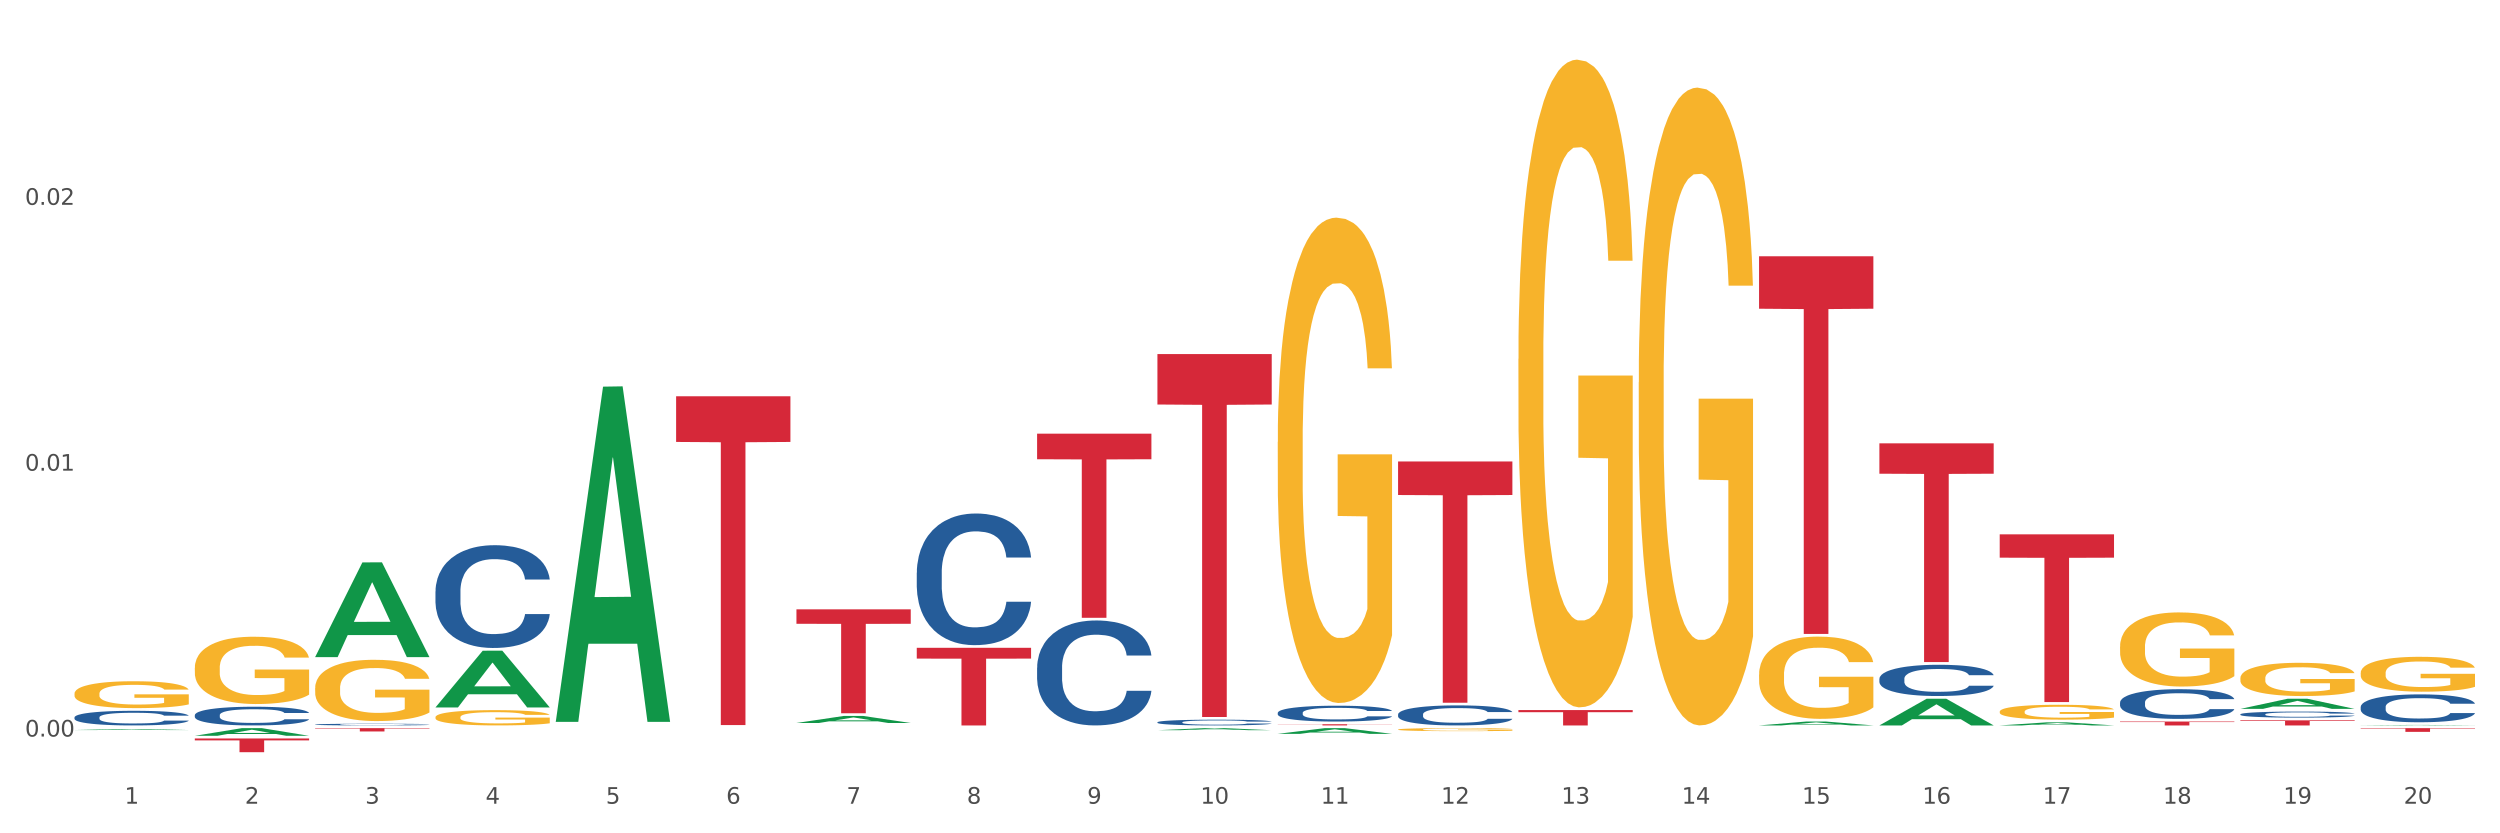
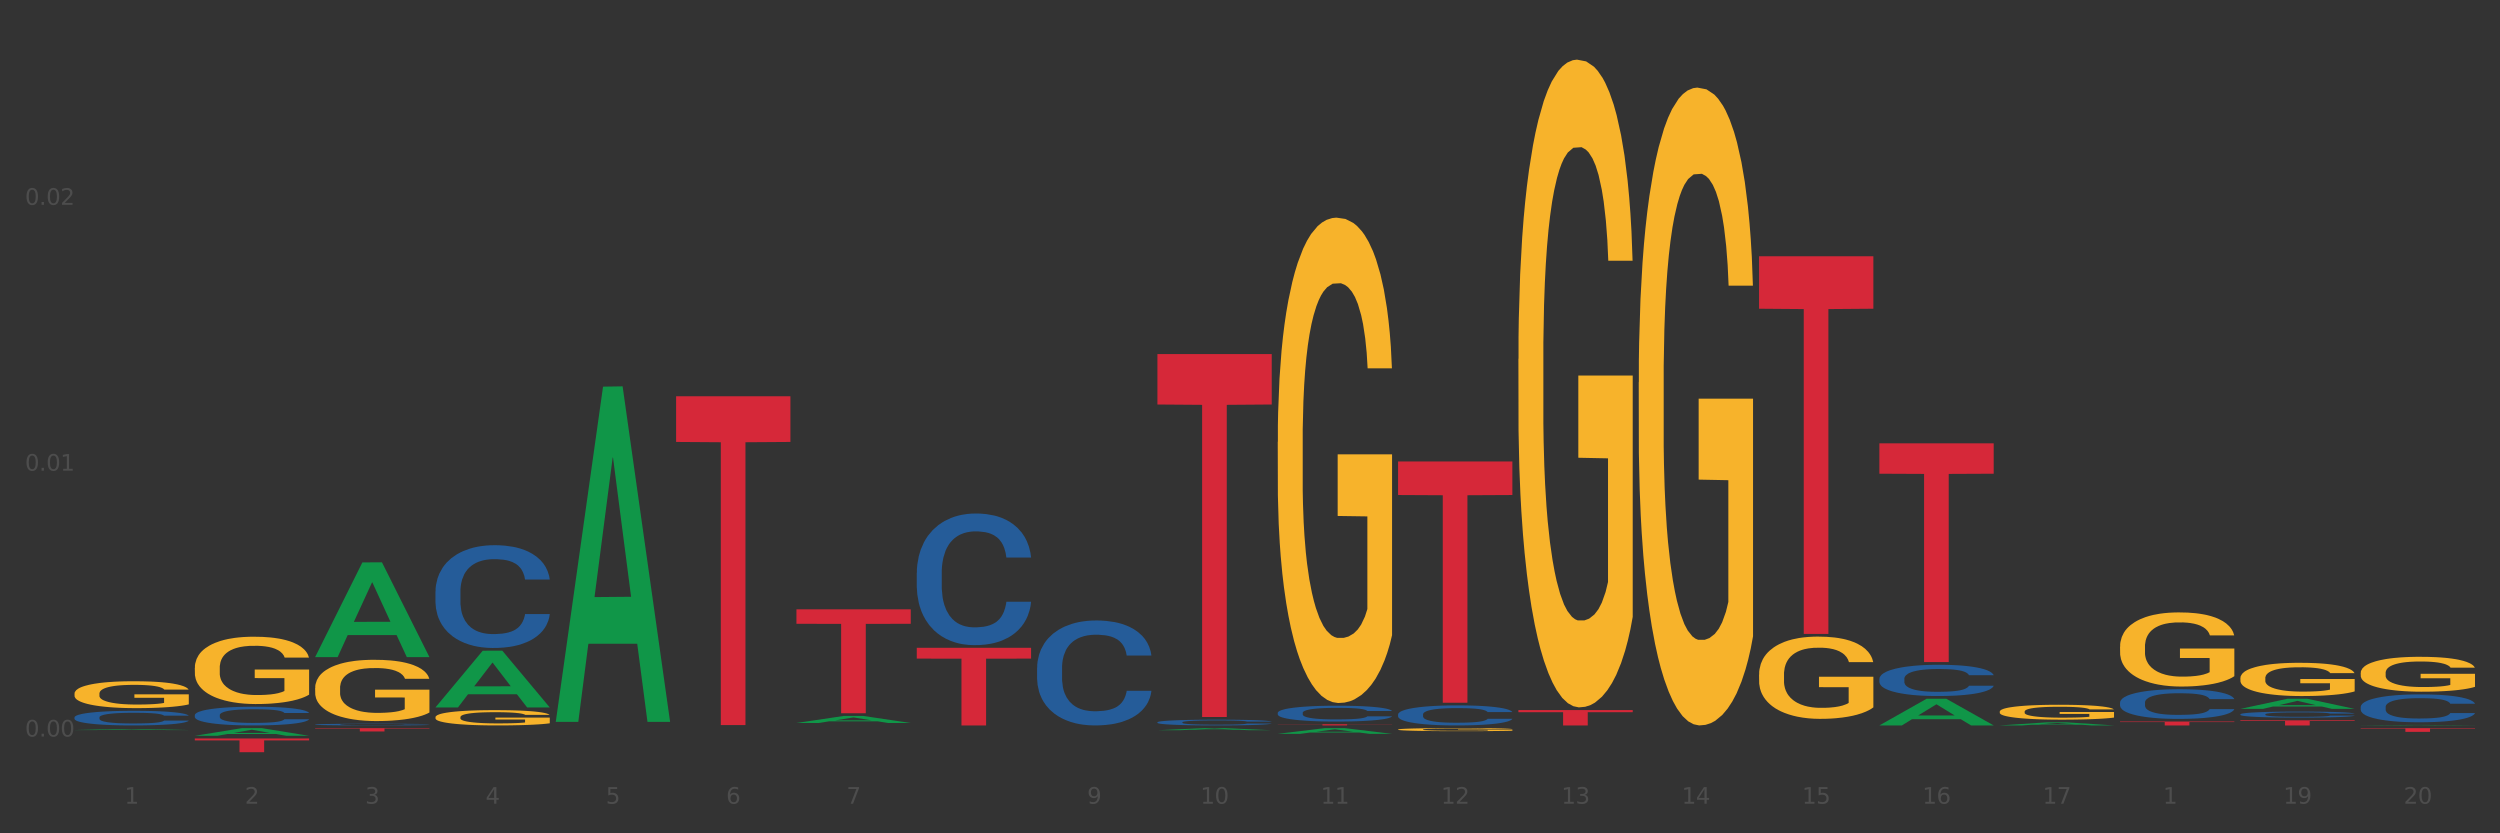
<svg xmlns="http://www.w3.org/2000/svg" xmlns:xlink="http://www.w3.org/1999/xlink" width="1080pt" height="360pt" viewBox="0 0 1080 360" version="1.1">
  <rect x="0" y="0" width="1080" height="360" fill="#333333" stroke="none" />
  <defs>
    <style type="text/css">*{stroke-linejoin: round; stroke-linecap: butt}</style>
  </defs>
  <g id="figure_1">
    <g id="patch_1">
-       <path d="M 0 360  L 1080 360  L 1080 0  L 0 0  z " style="fill: #ffffff; stroke: #ffffff; stroke-linejoin: miter" />
-     </g>
+       </g>
    <g id="axes_1">
      <g id="matplotlib.axis_1">
        <g id="xtick_1">
          <g id="text_1">
            <g style="fill: #4d4d4d" transform="translate(53.812 347.204) scale(0.096 -0.096)">
              <defs>
                <path id="DejaVuSans-31" d="M 794 531  L 1825 531  L 1825 4091  L 703 3866  L 703 4441  L 1819 4666  L 2450 4666  L 2450 531  L 3481 531  L 3481 0  L 794 0  L 794 531  z " transform="scale(0.016)" />
              </defs>
              <use xlink:href="#DejaVuSans-31" />
            </g>
          </g>
        </g>
        <g id="xtick_2">
          <g id="text_2">
            <g style="fill: #4d4d4d" transform="translate(105.793 347.204) scale(0.096 -0.096)">
              <defs>
                <path id="DejaVuSans-32" d="M 1228 531  L 3431 531  L 3431 0  L 469 0  L 469 531  Q 828 903 1448 1529  Q 2069 2156 2228 2338  Q 2531 2678 2651 2914  Q 2772 3150 2772 3378  Q 2772 3750 2511 3984  Q 2250 4219 1831 4219  Q 1534 4219 1204 4116  Q 875 4013 500 3803  L 500 4441  Q 881 4594 1212 4672  Q 1544 4750 1819 4750  Q 2544 4750 2975 4387  Q 3406 4025 3406 3419  Q 3406 3131 3298 2873  Q 3191 2616 2906 2266  Q 2828 2175 2409 1742  Q 1991 1309 1228 531  z " transform="scale(0.016)" />
              </defs>
              <use xlink:href="#DejaVuSans-32" />
            </g>
          </g>
        </g>
        <g id="xtick_3">
          <g id="text_3">
            <g style="fill: #4d4d4d" transform="translate(157.774 347.204) scale(0.096 -0.096)">
              <defs>
                <path id="DejaVuSans-33" d="M 2597 2516  Q 3050 2419 3304 2112  Q 3559 1806 3559 1356  Q 3559 666 3084 287  Q 2609 -91 1734 -91  Q 1441 -91 1130 -33  Q 819 25 488 141  L 488 750  Q 750 597 1062 519  Q 1375 441 1716 441  Q 2309 441 2620 675  Q 2931 909 2931 1356  Q 2931 1769 2642 2001  Q 2353 2234 1838 2234  L 1294 2234  L 1294 2753  L 1863 2753  Q 2328 2753 2575 2939  Q 2822 3125 2822 3475  Q 2822 3834 2567 4026  Q 2313 4219 1838 4219  Q 1578 4219 1281 4162  Q 984 4106 628 3988  L 628 4550  Q 988 4650 1302 4700  Q 1616 4750 1894 4750  Q 2613 4750 3031 4423  Q 3450 4097 3450 3541  Q 3450 3153 3228 2886  Q 3006 2619 2597 2516  z " transform="scale(0.016)" />
              </defs>
              <use xlink:href="#DejaVuSans-33" />
            </g>
          </g>
        </g>
        <g id="xtick_4">
          <g id="text_4">
            <g style="fill: #4d4d4d" transform="translate(209.756 347.204) scale(0.096 -0.096)">
              <defs>
                <path id="DejaVuSans-34" d="M 2419 4116  L 825 1625  L 2419 1625  L 2419 4116  z M 2253 4666  L 3047 4666  L 3047 1625  L 3713 1625  L 3713 1100  L 3047 1100  L 3047 0  L 2419 0  L 2419 1100  L 313 1100  L 313 1709  L 2253 4666  z " transform="scale(0.016)" />
              </defs>
              <use xlink:href="#DejaVuSans-34" />
            </g>
          </g>
        </g>
        <g id="xtick_5">
          <g id="text_5">
            <g style="fill: #4d4d4d" transform="translate(261.737 347.204) scale(0.096 -0.096)">
              <defs>
                <path id="DejaVuSans-35" d="M 691 4666  L 3169 4666  L 3169 4134  L 1269 4134  L 1269 2991  Q 1406 3038 1543 3061  Q 1681 3084 1819 3084  Q 2600 3084 3056 2656  Q 3513 2228 3513 1497  Q 3513 744 3044 326  Q 2575 -91 1722 -91  Q 1428 -91 1123 -41  Q 819 9 494 109  L 494 744  Q 775 591 1075 516  Q 1375 441 1709 441  Q 2250 441 2565 725  Q 2881 1009 2881 1497  Q 2881 1984 2565 2268  Q 2250 2553 1709 2553  Q 1456 2553 1204 2497  Q 953 2441 691 2322  L 691 4666  z " transform="scale(0.016)" />
              </defs>
              <use xlink:href="#DejaVuSans-35" />
            </g>
          </g>
        </g>
        <g id="xtick_6">
          <g id="text_6">
            <g style="fill: #4d4d4d" transform="translate(313.718 347.204) scale(0.096 -0.096)">
              <defs>
                <path id="DejaVuSans-36" d="M 2113 2584  Q 1688 2584 1439 2293  Q 1191 2003 1191 1497  Q 1191 994 1439 701  Q 1688 409 2113 409  Q 2538 409 2786 701  Q 3034 994 3034 1497  Q 3034 2003 2786 2293  Q 2538 2584 2113 2584  z M 3366 4563  L 3366 3988  Q 3128 4100 2886 4159  Q 2644 4219 2406 4219  Q 1781 4219 1451 3797  Q 1122 3375 1075 2522  Q 1259 2794 1537 2939  Q 1816 3084 2150 3084  Q 2853 3084 3261 2657  Q 3669 2231 3669 1497  Q 3669 778 3244 343  Q 2819 -91 2113 -91  Q 1303 -91 875 529  Q 447 1150 447 2328  Q 447 3434 972 4092  Q 1497 4750 2381 4750  Q 2619 4750 2861 4703  Q 3103 4656 3366 4563  z " transform="scale(0.016)" />
              </defs>
              <use xlink:href="#DejaVuSans-36" />
            </g>
          </g>
        </g>
        <g id="xtick_7">
          <g id="text_7">
            <g style="fill: #4d4d4d" transform="translate(365.699 347.204) scale(0.096 -0.096)">
              <defs>
                <path id="DejaVuSans-37" d="M 525 4666  L 3525 4666  L 3525 4397  L 1831 0  L 1172 0  L 2766 4134  L 525 4134  L 525 4666  z " transform="scale(0.016)" />
              </defs>
              <use xlink:href="#DejaVuSans-37" />
            </g>
          </g>
        </g>
        <g id="xtick_8">
          <g id="text_8">
            <g style="fill: #4d4d4d" transform="translate(417.68 347.204) scale(0.096 -0.096)">
              <defs>
-                 <path id="DejaVuSans-38" d="M 2034 2216  Q 1584 2216 1326 1975  Q 1069 1734 1069 1313  Q 1069 891 1326 650  Q 1584 409 2034 409  Q 2484 409 2743 651  Q 3003 894 3003 1313  Q 3003 1734 2745 1975  Q 2488 2216 2034 2216  z M 1403 2484  Q 997 2584 770 2862  Q 544 3141 544 3541  Q 544 4100 942 4425  Q 1341 4750 2034 4750  Q 2731 4750 3128 4425  Q 3525 4100 3525 3541  Q 3525 3141 3298 2862  Q 3072 2584 2669 2484  Q 3125 2378 3379 2068  Q 3634 1759 3634 1313  Q 3634 634 3220 271  Q 2806 -91 2034 -91  Q 1263 -91 848 271  Q 434 634 434 1313  Q 434 1759 690 2068  Q 947 2378 1403 2484  z M 1172 3481  Q 1172 3119 1398 2916  Q 1625 2713 2034 2713  Q 2441 2713 2670 2916  Q 2900 3119 2900 3481  Q 2900 3844 2670 4047  Q 2441 4250 2034 4250  Q 1625 4250 1398 4047  Q 1172 3844 1172 3481  z " transform="scale(0.016)" />
-               </defs>
+                 </defs>
              <use xlink:href="#DejaVuSans-38" />
            </g>
          </g>
        </g>
        <g id="xtick_9">
          <g id="text_9">
            <g style="fill: #4d4d4d" transform="translate(469.662 347.204) scale(0.096 -0.096)">
              <defs>
                <path id="DejaVuSans-39" d="M 703 97  L 703 672  Q 941 559 1184 500  Q 1428 441 1663 441  Q 2288 441 2617 861  Q 2947 1281 2994 2138  Q 2813 1869 2534 1725  Q 2256 1581 1919 1581  Q 1219 1581 811 2004  Q 403 2428 403 3163  Q 403 3881 828 4315  Q 1253 4750 1959 4750  Q 2769 4750 3195 4129  Q 3622 3509 3622 2328  Q 3622 1225 3098 567  Q 2575 -91 1691 -91  Q 1453 -91 1209 -44  Q 966 3 703 97  z M 1959 2075  Q 2384 2075 2632 2365  Q 2881 2656 2881 3163  Q 2881 3666 2632 3958  Q 2384 4250 1959 4250  Q 1534 4250 1286 3958  Q 1038 3666 1038 3163  Q 1038 2656 1286 2365  Q 1534 2075 1959 2075  z " transform="scale(0.016)" />
              </defs>
              <use xlink:href="#DejaVuSans-39" />
            </g>
          </g>
        </g>
        <g id="xtick_10">
          <g id="text_10">
            <g style="fill: #4d4d4d" transform="translate(518.589 347.204) scale(0.096 -0.096)">
              <defs>
                <path id="DejaVuSans-30" d="M 2034 4250  Q 1547 4250 1301 3770  Q 1056 3291 1056 2328  Q 1056 1369 1301 889  Q 1547 409 2034 409  Q 2525 409 2770 889  Q 3016 1369 3016 2328  Q 3016 3291 2770 3770  Q 2525 4250 2034 4250  z M 2034 4750  Q 2819 4750 3233 4129  Q 3647 3509 3647 2328  Q 3647 1150 3233 529  Q 2819 -91 2034 -91  Q 1250 -91 836 529  Q 422 1150 422 2328  Q 422 3509 836 4129  Q 1250 4750 2034 4750  z " transform="scale(0.016)" />
              </defs>
              <use xlink:href="#DejaVuSans-31" />
              <use xlink:href="#DejaVuSans-30" transform="translate(63.623 0)" />
            </g>
          </g>
        </g>
        <g id="xtick_11">
          <g id="text_11">
            <g style="fill: #4d4d4d" transform="translate(570.57 347.204) scale(0.096 -0.096)">
              <use xlink:href="#DejaVuSans-31" />
              <use xlink:href="#DejaVuSans-31" transform="translate(63.623 0)" />
            </g>
          </g>
        </g>
        <g id="xtick_12">
          <g id="text_12">
            <g style="fill: #4d4d4d" transform="translate(622.551 347.204) scale(0.096 -0.096)">
              <use xlink:href="#DejaVuSans-31" />
              <use xlink:href="#DejaVuSans-32" transform="translate(63.623 0)" />
            </g>
          </g>
        </g>
        <g id="xtick_13">
          <g id="text_13">
            <g style="fill: #4d4d4d" transform="translate(674.533 347.204) scale(0.096 -0.096)">
              <use xlink:href="#DejaVuSans-31" />
              <use xlink:href="#DejaVuSans-33" transform="translate(63.623 0)" />
            </g>
          </g>
        </g>
        <g id="xtick_14">
          <g id="text_14">
            <g style="fill: #4d4d4d" transform="translate(726.514 347.204) scale(0.096 -0.096)">
              <use xlink:href="#DejaVuSans-31" />
              <use xlink:href="#DejaVuSans-34" transform="translate(63.623 0)" />
            </g>
          </g>
        </g>
        <g id="xtick_15">
          <g id="text_15">
            <g style="fill: #4d4d4d" transform="translate(778.495 347.204) scale(0.096 -0.096)">
              <use xlink:href="#DejaVuSans-31" />
              <use xlink:href="#DejaVuSans-35" transform="translate(63.623 0)" />
            </g>
          </g>
        </g>
        <g id="xtick_16">
          <g id="text_16">
            <g style="fill: #4d4d4d" transform="translate(830.476 347.204) scale(0.096 -0.096)">
              <use xlink:href="#DejaVuSans-31" />
              <use xlink:href="#DejaVuSans-36" transform="translate(63.623 0)" />
            </g>
          </g>
        </g>
        <g id="xtick_17">
          <g id="text_17">
            <g style="fill: #4d4d4d" transform="translate(882.457 347.204) scale(0.096 -0.096)">
              <use xlink:href="#DejaVuSans-31" />
              <use xlink:href="#DejaVuSans-37" transform="translate(63.623 0)" />
            </g>
          </g>
        </g>
        <g id="xtick_18">
          <g id="text_18">
            <g style="fill: #4d4d4d" transform="translate(934.439 347.204) scale(0.096 -0.096)">
              <use xlink:href="#DejaVuSans-31" />
              <use xlink:href="#DejaVuSans-38" transform="translate(63.623 0)" />
            </g>
          </g>
        </g>
        <g id="xtick_19">
          <g id="text_19">
            <g style="fill: #4d4d4d" transform="translate(986.42 347.204) scale(0.096 -0.096)">
              <use xlink:href="#DejaVuSans-31" />
              <use xlink:href="#DejaVuSans-39" transform="translate(63.623 0)" />
            </g>
          </g>
        </g>
        <g id="xtick_20">
          <g id="text_20">
            <g style="fill: #4d4d4d" transform="translate(1038.401 347.204) scale(0.096 -0.096)">
              <use xlink:href="#DejaVuSans-32" />
              <use xlink:href="#DejaVuSans-30" transform="translate(63.623 0)" />
            </g>
          </g>
        </g>
        <g id="xtick_21" />
        <g id="xtick_22" />
        <g id="xtick_23" />
        <g id="xtick_24" />
        <g id="xtick_25" />
        <g id="xtick_26" />
        <g id="xtick_27" />
        <g id="xtick_28" />
        <g id="xtick_29" />
        <g id="xtick_30" />
        <g id="xtick_31" />
        <g id="xtick_32" />
        <g id="xtick_33" />
        <g id="xtick_34" />
        <g id="xtick_35" />
        <g id="xtick_36" />
        <g id="xtick_37" />
        <g id="xtick_38" />
        <g id="xtick_39" />
      </g>
      <g id="matplotlib.axis_2">
        <g id="ytick_1">
          <g id="text_21">
            <g style="fill: #4d4d4d" transform="translate(10.8 318.189) scale(0.096 -0.096)">
              <defs>
                <path id="DejaVuSans-2e" d="M 684 794  L 1344 794  L 1344 0  L 684 0  L 684 794  z " transform="scale(0.016)" />
              </defs>
              <use xlink:href="#DejaVuSans-30" />
              <use xlink:href="#DejaVuSans-2e" transform="translate(63.623 0)" />
              <use xlink:href="#DejaVuSans-30" transform="translate(95.41 0)" />
              <use xlink:href="#DejaVuSans-30" transform="translate(159.033 0)" />
            </g>
          </g>
        </g>
        <g id="ytick_2">
          <g id="text_22">
            <g style="fill: #4d4d4d" transform="translate(10.8 203.336) scale(0.096 -0.096)">
              <use xlink:href="#DejaVuSans-30" />
              <use xlink:href="#DejaVuSans-2e" transform="translate(63.623 0)" />
              <use xlink:href="#DejaVuSans-30" transform="translate(95.41 0)" />
              <use xlink:href="#DejaVuSans-31" transform="translate(159.033 0)" />
            </g>
          </g>
        </g>
        <g id="ytick_3">
          <g id="text_23">
            <g style="fill: #4d4d4d" transform="translate(10.8 88.482) scale(0.096 -0.096)">
              <use xlink:href="#DejaVuSans-30" />
              <use xlink:href="#DejaVuSans-2e" transform="translate(63.623 0)" />
              <use xlink:href="#DejaVuSans-30" transform="translate(95.41 0)" />
              <use xlink:href="#DejaVuSans-32" transform="translate(159.033 0)" />
            </g>
          </g>
        </g>
        <g id="ytick_4" />
        <g id="ytick_5" />
        <g id="ytick_6" />
      </g>
      <g id="PolyCollection_1">
        <path d="M 967.837 311.171  L 1017.219 311.171  L 1017.219 311.479  L 997.794 311.481  L 997.794 313.387  L 987.145 313.387  L 987.145 311.481  L 967.837 311.479  L 967.837 311.173  L 967.837 311.171  z " clip-path="url(#p5c27679b08)" style="fill: #d62839" />
        <path d="M 1019.818 314.542  L 1069.2 314.542  L 1069.2 314.768  L 1049.775 314.769  L 1049.775 316.166  L 1039.126 316.166  L 1039.126 314.769  L 1019.818 314.768  L 1019.818 314.544  L 1019.818 314.542  z " clip-path="url(#p5c27679b08)" style="fill: #d62839" />
        <path d="M 136.137 314.542  L 185.52 314.542  L 185.52 314.743  L 166.094 314.744  L 166.094 315.986  L 155.446 315.986  L 155.446 314.744  L 136.137 314.743  L 136.137 314.544  L 136.137 314.542  z " clip-path="url(#p5c27679b08)" style="fill: #d62839" />
        <path d="M 84.156 319.03  L 133.538 319.03  L 133.538 319.852  L 114.113 319.858  L 114.113 324.95  L 103.464 324.95  L 103.464 319.858  L 84.156 319.852  L 84.156 319.035  L 84.156 319.03  z " clip-path="url(#p5c27679b08)" style="fill: #d62839" />
        <path d="M 32.175 315.38  L 32.226 315.379  L 52.59 314.931  L 61.041 314.93  L 81.557 315.38  L 71.783 315.38  L 67.353 315.276  L 46.328 315.276  L 46.175 315.277  L 41.899 315.38  L 32.175 315.38  L 32.175 315.38  L 48.975 315.213  L 64.706 315.213  L 56.917 315.026  L 56.815 315.025  L 56.713 315.026  L 48.924 315.213  L 48.975 315.213  L 32.175 315.38  z " clip-path="url(#p5c27679b08)" style="fill: #109648" />
        <path d="M 84.156 317.868  L 84.207 317.865  L 104.571 314.545  L 113.022 314.542  L 133.538 317.875  L 123.764 317.875  L 119.335 317.099  L 98.309 317.099  L 98.156 317.111  L 93.88 317.875  L 84.156 317.875  L 84.156 317.868  L 100.956 316.636  L 116.687 316.632  L 108.898 315.253  L 108.796 315.246  L 108.695 315.256  L 100.905 316.632  L 100.956 316.636  L 84.156 317.868  z " clip-path="url(#p5c27679b08)" style="fill: #109648" />
        <path d="M 292.081 171.177  L 341.463 171.177  L 341.463 190.917  L 322.038 191.05  L 322.038 313.227  L 311.389 313.227  L 311.389 191.05  L 292.081 190.917  L 292.081 171.31  L 292.081 171.177  z " clip-path="url(#p5c27679b08)" style="fill: #d62839" />
        <path d="M 136.137 283.797  L 136.188 283.758  L 156.552 242.957  L 165.003 242.919  L 185.52 283.874  L 175.745 283.874  L 171.316 274.337  L 150.29 274.337  L 150.137 274.49  L 145.861 283.874  L 136.137 283.874  L 136.137 283.797  L 152.938 268.645  L 168.669 268.607  L 160.879 251.648  L 160.778 251.571  L 160.676 251.687  L 152.887 268.607  L 152.938 268.645  L 136.137 283.797  z " clip-path="url(#p5c27679b08)" style="fill: #109648" />
-         <path d="M 448.025 187.335  L 497.407 187.335  L 497.407 198.39  L 477.982 198.465  L 477.982 266.888  L 467.333 266.888  L 467.333 198.465  L 448.025 198.39  L 448.025 187.409  L 448.025 187.335  z " clip-path="url(#p5c27679b08)" style="fill: #d62839" />
        <path d="M 396.043 279.861  L 445.426 279.861  L 445.426 284.52  L 426 284.552  L 426 313.387  L 415.352 313.387  L 415.352 284.552  L 396.043 284.52  L 396.043 279.893  L 396.043 279.861  z " clip-path="url(#p5c27679b08)" style="fill: #d62839" />
        <path d="M 344.062 263.237  L 393.444 263.237  L 393.444 269.477  L 374.019 269.519  L 374.019 308.136  L 363.37 308.136  L 363.37 269.519  L 344.062 269.477  L 344.062 263.279  L 344.062 263.237  z " clip-path="url(#p5c27679b08)" style="fill: #d62839" />
        <path d="M 551.987 312.866  L 601.369 312.866  L 601.369 312.939  L 581.944 312.939  L 581.944 313.387  L 571.295 313.387  L 571.295 312.939  L 551.987 312.939  L 551.987 312.867  L 551.987 312.866  z " clip-path="url(#p5c27679b08)" style="fill: #d62839" />
        <path d="M 811.893 191.508  L 861.275 191.508  L 861.275 204.643  L 841.85 204.731  L 841.85 286.024  L 831.201 286.024  L 831.201 204.731  L 811.893 204.643  L 811.893 191.597  L 811.893 191.508  z " clip-path="url(#p5c27679b08)" style="fill: #d62839" />
        <path d="M 759.912 110.695  L 809.294 110.695  L 809.294 133.369  L 789.869 133.522  L 789.869 273.856  L 779.22 273.856  L 779.22 133.522  L 759.912 133.369  L 759.912 110.848  L 759.912 110.695  z " clip-path="url(#p5c27679b08)" style="fill: #d62839" />
-         <path d="M 863.874 230.843  L 913.256 230.843  L 913.256 240.913  L 893.831 240.981  L 893.831 303.304  L 883.182 303.304  L 883.182 240.981  L 863.874 240.913  L 863.874 230.912  L 863.874 230.843  z " clip-path="url(#p5c27679b08)" style="fill: #d62839" />
        <path d="M 655.949 306.744  L 705.332 306.744  L 705.332 307.667  L 685.906 307.673  L 685.906 313.387  L 675.258 313.387  L 675.258 307.673  L 655.949 307.667  L 655.949 306.75  L 655.949 306.744  z " clip-path="url(#p5c27679b08)" style="fill: #d62839" />
        <path d="M 500.006 152.957  L 549.388 152.957  L 549.388 174.745  L 529.963 174.893  L 529.963 309.745  L 519.314 309.745  L 519.314 174.893  L 500.006 174.745  L 500.006 153.104  L 500.006 152.957  z " clip-path="url(#p5c27679b08)" style="fill: #d62839" />
        <path d="M 603.968 199.366  L 653.35 199.366  L 653.35 213.847  L 633.925 213.944  L 633.925 303.571  L 623.276 303.571  L 623.276 213.944  L 603.968 213.847  L 603.968 199.463  L 603.968 199.366  z " clip-path="url(#p5c27679b08)" style="fill: #d62839" />
        <path d="M 136.137 312.984  L 136.196 312.983  L 136.196 312.964  L 136.371 312.939  L 137.013 312.892  L 137.83 312.857  L 139.231 312.815  L 139.99 312.798  L 140.982 312.778  L 143.025 312.747  L 145.36 312.72  L 146.994 312.706  L 148.22 312.696  L 150.964 312.679  L 152.54 312.672  L 154.174 312.666  L 155.575 312.662  L 157.91 312.657  L 159.778 312.655  L 161.938 312.655  L 163.747 312.655  L 166.14 312.658  L 169.643 312.666  L 170.985 312.671  L 172.795 312.679  L 174.662 312.689  L 176.18 312.7  L 177.931 312.716  L 179.741 312.736  L 181.492 312.761  L 182.718 312.784  L 183.71 312.809  L 184.586 312.839  L 185.228 312.872  L 185.52 312.899  L 174.838 312.899  L 174.546 312.875  L 173.962 312.848  L 173.378 312.83  L 172.736 312.815  L 171.744 312.798  L 170.868 312.788  L 169.409 312.775  L 168.067 312.767  L 166.957 312.762  L 165.615 312.758  L 162.755 312.754  L 160.712 312.754  L 159.428 312.756  L 157.852 312.759  L 156.509 312.764  L 154.933 312.772  L 153.707 312.78  L 152.481 312.792  L 151.781 312.8  L 150.73 312.815  L 150.03 312.827  L 149.096 312.847  L 148.57 312.862  L 147.637 312.9  L 147.228 312.928  L 147.053 312.948  L 146.936 312.969  L 146.936 313.073  L 147.286 313.12  L 147.578 313.14  L 148.045 313.163  L 148.921 313.192  L 150.205 313.221  L 151.547 313.242  L 152.656 313.255  L 153.707 313.264  L 154.758 313.271  L 156.042 313.278  L 157.093 313.282  L 158.669 313.286  L 160.537 313.288  L 161.996 313.288  L 164.973 313.285  L 166.315 313.281  L 167.6 313.277  L 169 313.269  L 170.11 313.261  L 170.752 313.255  L 171.802 313.243  L 172.619 313.229  L 173.32 313.214  L 173.787 313.2  L 174.312 313.18  L 174.721 313.158  L 174.838 313.146  L 185.52 313.146  L 185.286 313.17  L 184.877 313.193  L 184.06 313.225  L 183.418 313.243  L 182.426 313.265  L 181.375 313.283  L 179.916 313.304  L 178.573 313.32  L 177.172 313.333  L 175.655 313.345  L 172.911 313.362  L 171.919 313.366  L 169.818 313.374  L 168.183 313.379  L 165.79 313.384  L 163.338 313.386  L 160.77 313.387  L 158.494 313.386  L 155.984 313.382  L 154.408 313.378  L 152.656 313.372  L 150.613 313.362  L 148.687 313.351  L 146.878 313.338  L 145.185 313.322  L 143.609 313.305  L 141.566 313.276  L 140.048 313.248  L 138.939 313.222  L 138.18 313.2  L 137.422 313.172  L 137.013 313.152  L 136.371 313.105  L 136.137 313.062  L 136.137 312.984  z " clip-path="url(#p5c27679b08)" style="fill: #255c99" />
        <path d="M 188.119 255.475  L 188.177 255.434  L 188.177 254.299  L 188.352 252.758  L 188.994 249.919  L 189.811 247.77  L 191.212 245.256  L 191.971 244.201  L 192.963 243.025  L 195.006 241.119  L 197.341 239.497  L 198.976 238.605  L 200.201 238.037  L 202.945 237.023  L 204.521 236.577  L 206.155 236.212  L 207.556 235.969  L 209.891 235.685  L 211.759 235.563  L 213.919 235.523  L 215.728 235.563  L 218.121 235.726  L 221.624 236.212  L 222.966 236.496  L 224.776 236.983  L 226.644 237.632  L 228.161 238.28  L 229.912 239.213  L 231.722 240.43  L 233.473 241.971  L 234.699 243.39  L 235.691 244.891  L 236.567 246.715  L 237.209 248.703  L 237.501 250.365  L 226.819 250.365  L 226.527 248.865  L 225.943 247.243  L 225.36 246.148  L 224.717 245.256  L 223.725 244.242  L 222.85 243.593  L 221.39 242.822  L 220.048 242.336  L 218.939 242.052  L 217.596 241.809  L 214.736 241.565  L 212.693 241.565  L 211.409 241.646  L 209.833 241.849  L 208.49 242.133  L 206.914 242.62  L 205.688 243.147  L 204.463 243.836  L 203.762 244.323  L 202.711 245.215  L 202.011 245.945  L 201.077 247.202  L 200.552 248.094  L 199.618 250.406  L 199.209 252.109  L 199.034 253.285  L 198.917 254.583  L 198.917 260.909  L 199.268 263.748  L 199.559 264.964  L 200.026 266.343  L 200.902 268.128  L 202.186 269.871  L 203.529 271.129  L 204.638 271.899  L 205.688 272.467  L 206.739 272.913  L 208.023 273.318  L 209.074 273.562  L 210.65 273.805  L 212.518 273.927  L 213.977 273.927  L 216.954 273.724  L 218.297 273.521  L 219.581 273.237  L 220.982 272.791  L 222.091 272.305  L 222.733 271.94  L 223.783 271.169  L 224.601 270.358  L 225.301 269.425  L 225.768 268.614  L 226.293 267.398  L 226.702 266.019  L 226.819 265.289  L 237.501 265.289  L 237.267 266.749  L 236.859 268.168  L 236.041 270.074  L 235.399 271.169  L 234.407 272.507  L 233.356 273.643  L 231.897 274.9  L 230.555 275.833  L 229.154 276.644  L 227.636 277.374  L 224.893 278.388  L 223.9 278.672  L 221.799 279.158  L 220.164 279.442  L 217.771 279.726  L 215.32 279.888  L 212.751 279.929  L 210.475 279.848  L 207.965 279.604  L 206.389 279.361  L 204.638 278.996  L 202.595 278.428  L 200.668 277.739  L 198.859 276.928  L 197.166 275.995  L 195.59 274.941  L 193.547 273.197  L 192.029 271.494  L 190.92 269.912  L 190.162 268.574  L 189.403 266.871  L 188.994 265.694  L 188.352 262.856  L 188.119 260.22  L 188.119 255.475  z " clip-path="url(#p5c27679b08)" style="fill: #255c99" />
        <path d="M 448.025 288.417  L 448.083 288.376  L 448.083 287.216  L 448.258 285.642  L 448.9 282.744  L 449.717 280.549  L 451.118 277.982  L 451.877 276.905  L 452.869 275.704  L 454.912 273.758  L 457.247 272.101  L 458.882 271.19  L 460.107 270.611  L 462.851 269.575  L 464.427 269.12  L 466.061 268.747  L 467.462 268.499  L 469.797 268.209  L 471.665 268.085  L 473.825 268.043  L 475.634 268.085  L 478.027 268.25  L 481.53 268.747  L 482.872 269.037  L 484.682 269.534  L 486.55 270.197  L 488.067 270.859  L 489.818 271.812  L 491.628 273.054  L 493.379 274.627  L 494.605 276.077  L 495.597 277.609  L 496.473 279.472  L 497.115 281.501  L 497.407 283.199  L 486.725 283.199  L 486.433 281.667  L 485.849 280.011  L 485.266 278.893  L 484.623 277.982  L 483.631 276.946  L 482.756 276.284  L 481.296 275.497  L 479.954 275  L 478.845 274.71  L 477.502 274.462  L 474.642 274.213  L 472.599 274.213  L 471.315 274.296  L 469.739 274.503  L 468.396 274.793  L 466.82 275.29  L 465.594 275.828  L 464.369 276.532  L 463.668 277.029  L 462.617 277.94  L 461.917 278.686  L 460.983 279.969  L 460.458 280.88  L 459.524 283.241  L 459.115 284.98  L 458.94 286.181  L 458.823 287.506  L 458.823 293.966  L 459.174 296.865  L 459.465 298.107  L 459.932 299.515  L 460.808 301.337  L 462.092 303.117  L 463.435 304.401  L 464.544 305.188  L 465.594 305.768  L 466.645 306.223  L 467.929 306.637  L 468.98 306.886  L 470.556 307.134  L 472.424 307.258  L 473.883 307.258  L 476.86 307.051  L 478.203 306.844  L 479.487 306.554  L 480.888 306.099  L 481.997 305.602  L 482.639 305.229  L 483.69 304.443  L 484.507 303.614  L 485.207 302.662  L 485.674 301.834  L 486.199 300.591  L 486.608 299.183  L 486.725 298.438  L 497.407 298.438  L 497.173 299.929  L 496.765 301.378  L 495.947 303.324  L 495.305 304.443  L 494.313 305.809  L 493.262 306.969  L 491.803 308.252  L 490.461 309.205  L 489.06 310.033  L 487.542 310.778  L 484.799 311.813  L 483.806 312.103  L 481.705 312.6  L 480.07 312.89  L 477.677 313.18  L 475.226 313.346  L 472.657 313.387  L 470.381 313.304  L 467.871 313.056  L 466.295 312.807  L 464.544 312.435  L 462.501 311.855  L 460.574 311.151  L 458.765 310.323  L 457.072 309.37  L 455.496 308.294  L 453.453 306.513  L 451.936 304.774  L 450.826 303.159  L 450.068 301.792  L 449.309 300.053  L 448.9 298.852  L 448.258 295.954  L 448.025 293.262  L 448.025 288.417  z " clip-path="url(#p5c27679b08)" style="fill: #255c99" />
        <path d="M 136.137 297.261  L 136.196 297.237  L 136.196 296.366  L 136.312 295.617  L 136.895 293.804  L 137.77 292.305  L 138.411 291.507  L 139.053 290.855  L 139.81 290.202  L 140.743 289.525  L 142.434 288.534  L 143.484 288.026  L 144.766 287.494  L 147.098 286.721  L 148.789 286.286  L 150.538 285.923  L 153.395 285.488  L 155.261 285.295  L 157.243 285.15  L 159.633 285.053  L 161.441 285.029  L 165.405 285.101  L 168.787 285.319  L 170.419 285.488  L 172.518 285.778  L 173.626 285.971  L 175.433 286.358  L 177.299 286.866  L 178.582 287.301  L 180.506 288.123  L 181.963 288.945  L 183.304 289.96  L 184.004 290.661  L 184.528 291.314  L 184.995 292.063  L 185.461 293.248  L 174.967 293.248  L 174.559 292.402  L 173.917 291.604  L 172.985 290.83  L 172.168 290.347  L 170.769 289.743  L 169.486 289.356  L 168.145 289.066  L 166.513 288.824  L 165.23 288.703  L 163.423 288.606  L 159.866 288.631  L 157.476 288.824  L 155.844 289.066  L 154.794 289.283  L 153.861 289.525  L 152.812 289.864  L 151.588 290.371  L 150.713 290.83  L 149.838 291.411  L 149.139 291.991  L 148.498 292.668  L 147.973 293.393  L 147.565 294.142  L 147.215 295.061  L 146.923 296.584  L 146.923 299.896  L 147.04 300.645  L 147.331 301.636  L 147.681 302.386  L 148.264 303.28  L 148.789 303.885  L 149.78 304.755  L 150.888 305.48  L 151.762 305.939  L 152.637 306.326  L 154.153 306.858  L 155.844 307.293  L 157.301 307.559  L 159.283 307.801  L 160.624 307.898  L 161.79 307.946  L 164.647 307.946  L 166.688 307.873  L 168.962 307.704  L 170.711 307.487  L 172.168 307.221  L 173.801 306.786  L 174.85 306.375  L 174.85 301.322  L 162.024 301.298  L 162.024 297.938  L 185.52 297.938  L 185.52 307.801  L 184.528 308.309  L 183.421 308.768  L 182.255 309.179  L 180.506 309.686  L 178.407 310.17  L 176.541 310.508  L 174.559 310.798  L 172.227 311.064  L 169.195 311.306  L 167.329 311.403  L 164.997 311.475  L 162.257 311.5  L 159.866 311.451  L 157.534 311.33  L 155.086 311.113  L 152.695 310.798  L 150.888 310.484  L 149.081 310.097  L 147.157 309.59  L 145.641 309.106  L 144.475 308.671  L 143.192 308.115  L 141.793 307.39  L 140.743 306.737  L 139.81 306.06  L 138.819 305.19  L 138.12 304.441  L 137.42 303.498  L 137.012 302.797  L 136.546 301.709  L 136.196 300.186  L 136.137 297.261  z " clip-path="url(#p5c27679b08)" style="fill: #f7b32b" />
        <path d="M 84.156 288.501  L 84.215 288.474  L 84.215 287.518  L 84.331 286.694  L 84.914 284.702  L 85.789 283.055  L 86.43 282.178  L 87.071 281.461  L 87.829 280.744  L 88.762 280  L 90.453 278.911  L 91.502 278.353  L 92.785 277.769  L 95.117 276.919  L 96.808 276.441  L 98.557 276.042  L 101.414 275.564  L 103.279 275.352  L 105.262 275.192  L 107.652 275.086  L 109.459 275.06  L 113.424 275.139  L 116.806 275.378  L 118.438 275.564  L 120.537 275.883  L 121.645 276.095  L 123.452 276.52  L 125.318 277.078  L 126.6 277.556  L 128.524 278.46  L 129.982 279.363  L 131.323 280.478  L 132.022 281.249  L 132.547 281.966  L 133.014 282.789  L 133.48 284.091  L 122.986 284.091  L 122.577 283.161  L 121.936 282.285  L 121.003 281.435  L 120.187 280.903  L 118.788 280.239  L 117.505 279.814  L 116.164 279.496  L 114.532 279.23  L 113.249 279.097  L 111.442 278.991  L 107.885 279.017  L 105.495 279.23  L 103.862 279.496  L 102.813 279.735  L 101.88 280  L 100.831 280.372  L 99.606 280.93  L 98.732 281.435  L 97.857 282.072  L 97.158 282.71  L 96.516 283.453  L 95.992 284.25  L 95.583 285.074  L 95.234 286.083  L 94.942 287.757  L 94.942 291.396  L 95.059 292.219  L 95.35 293.308  L 95.7 294.132  L 96.283 295.115  L 96.808 295.779  L 97.799 296.735  L 98.907 297.532  L 99.781 298.037  L 100.656 298.462  L 102.172 299.046  L 103.862 299.524  L 105.32 299.816  L 107.302 300.082  L 108.643 300.188  L 109.809 300.241  L 112.666 300.241  L 114.707 300.162  L 116.98 299.976  L 118.73 299.737  L 120.187 299.445  L 121.82 298.966  L 122.869 298.515  L 122.869 292.963  L 110.042 292.937  L 110.042 289.244  L 133.538 289.244  L 133.538 300.082  L 132.547 300.64  L 131.439 301.145  L 130.273 301.596  L 128.524 302.154  L 126.425 302.685  L 124.56 303.057  L 122.577 303.376  L 120.245 303.668  L 117.214 303.934  L 115.348 304.04  L 113.016 304.12  L 110.276 304.146  L 107.885 304.093  L 105.553 303.96  L 103.104 303.721  L 100.714 303.376  L 98.907 303.031  L 97.099 302.606  L 95.175 302.048  L 93.659 301.516  L 92.493 301.038  L 91.211 300.427  L 89.812 299.63  L 88.762 298.913  L 87.829 298.17  L 86.838 297.213  L 86.138 296.39  L 85.439 295.354  L 85.031 294.583  L 84.564 293.388  L 84.215 291.715  L 84.156 288.501  z " clip-path="url(#p5c27679b08)" style="fill: #f7b32b" />
        <path d="M 188.119 309.833  L 188.177 309.827  L 188.177 309.609  L 188.294 309.422  L 188.877 308.97  L 189.751 308.596  L 190.392 308.396  L 191.034 308.233  L 191.792 308.071  L 192.725 307.902  L 194.415 307.654  L 195.465 307.527  L 196.747 307.395  L 199.079 307.202  L 200.77 307.093  L 202.519 307.002  L 205.376 306.894  L 207.242 306.845  L 209.224 306.809  L 211.614 306.785  L 213.422 306.779  L 217.386 306.797  L 220.768 306.852  L 222.4 306.894  L 224.499 306.966  L 225.607 307.014  L 227.414 307.111  L 229.28 307.238  L 230.563 307.346  L 232.487 307.552  L 233.944 307.757  L 235.285 308.01  L 235.985 308.185  L 236.51 308.348  L 236.976 308.535  L 237.442 308.831  L 226.948 308.831  L 226.54 308.62  L 225.899 308.421  L 224.966 308.227  L 224.149 308.107  L 222.75 307.956  L 221.468 307.859  L 220.127 307.787  L 218.494 307.727  L 217.212 307.696  L 215.404 307.672  L 211.848 307.678  L 209.457 307.727  L 207.825 307.787  L 206.775 307.841  L 205.843 307.902  L 204.793 307.986  L 203.569 308.113  L 202.694 308.227  L 201.82 308.372  L 201.12 308.517  L 200.479 308.686  L 199.954 308.867  L 199.546 309.054  L 199.196 309.284  L 198.905 309.664  L 198.905 310.49  L 199.021 310.678  L 199.313 310.925  L 199.662 311.112  L 200.246 311.335  L 200.77 311.486  L 201.761 311.703  L 202.869 311.884  L 203.744 311.999  L 204.618 312.096  L 206.134 312.228  L 207.825 312.337  L 209.282 312.403  L 211.265 312.464  L 212.606 312.488  L 213.772 312.5  L 216.628 312.5  L 218.669 312.482  L 220.943 312.44  L 222.692 312.385  L 224.149 312.319  L 225.782 312.21  L 226.831 312.108  L 226.831 310.846  L 214.005 310.84  L 214.005 310.002  L 237.501 310.002  L 237.501 312.464  L 236.51 312.59  L 235.402 312.705  L 234.236 312.808  L 232.487 312.934  L 230.388 313.055  L 228.522 313.14  L 226.54 313.212  L 224.208 313.278  L 221.176 313.339  L 219.31 313.363  L 216.978 313.381  L 214.238 313.387  L 211.848 313.375  L 209.516 313.345  L 207.067 313.291  L 204.676 313.212  L 202.869 313.134  L 201.062 313.037  L 199.138 312.91  L 197.622 312.79  L 196.456 312.681  L 195.173 312.542  L 193.774 312.361  L 192.725 312.198  L 191.792 312.029  L 190.801 311.812  L 190.101 311.625  L 189.401 311.39  L 188.993 311.215  L 188.527 310.943  L 188.177 310.563  L 188.119 309.833  z " clip-path="url(#p5c27679b08)" style="fill: #f7b32b" />
        <path d="M 32.175 299.665  L 32.233 299.654  L 32.233 299.272  L 32.35 298.943  L 32.933 298.148  L 33.807 297.491  L 34.449 297.141  L 35.09 296.854  L 35.848 296.568  L 36.781 296.271  L 38.472 295.836  L 39.521 295.613  L 40.804 295.38  L 43.136 295.041  L 44.827 294.85  L 46.576 294.691  L 49.433 294.5  L 51.298 294.415  L 53.28 294.351  L 55.671 294.309  L 57.478 294.298  L 61.443 294.33  L 64.824 294.426  L 66.457 294.5  L 68.556 294.627  L 69.663 294.712  L 71.471 294.882  L 73.337 295.104  L 74.619 295.295  L 76.543 295.656  L 78.001 296.016  L 79.342 296.462  L 80.041 296.769  L 80.566 297.056  L 81.032 297.384  L 81.499 297.904  L 71.004 297.904  L 70.596 297.533  L 69.955 297.183  L 69.022 296.844  L 68.206 296.631  L 66.807 296.366  L 65.524 296.197  L 64.183 296.069  L 62.551 295.963  L 61.268 295.91  L 59.461 295.868  L 55.904 295.878  L 53.514 295.963  L 51.881 296.069  L 50.832 296.165  L 49.899 296.271  L 48.849 296.419  L 47.625 296.642  L 46.751 296.844  L 45.876 297.098  L 45.176 297.353  L 44.535 297.65  L 44.01 297.968  L 43.602 298.297  L 43.252 298.7  L 42.961 299.368  L 42.961 300.821  L 43.078 301.149  L 43.369 301.584  L 43.719 301.913  L 44.302 302.305  L 44.827 302.57  L 45.818 302.952  L 46.926 303.27  L 47.8 303.472  L 48.675 303.642  L 50.19 303.875  L 51.881 304.066  L 53.339 304.182  L 55.321 304.289  L 56.662 304.331  L 57.828 304.352  L 60.685 304.352  L 62.725 304.32  L 64.999 304.246  L 66.748 304.151  L 68.206 304.034  L 69.838 303.843  L 70.888 303.663  L 70.888 301.446  L 58.061 301.436  L 58.061 299.962  L 81.557 299.962  L 81.557 304.289  L 80.566 304.511  L 79.458 304.713  L 78.292 304.893  L 76.543 305.116  L 74.444 305.328  L 72.579 305.476  L 70.596 305.604  L 68.264 305.72  L 65.232 305.826  L 63.367 305.869  L 61.035 305.901  L 58.294 305.911  L 55.904 305.89  L 53.572 305.837  L 51.123 305.741  L 48.733 305.604  L 46.926 305.466  L 45.118 305.296  L 43.194 305.073  L 41.678 304.861  L 40.512 304.67  L 39.23 304.426  L 37.83 304.108  L 36.781 303.822  L 35.848 303.525  L 34.857 303.143  L 34.157 302.814  L 33.458 302.401  L 33.05 302.093  L 32.583 301.616  L 32.233 300.948  L 32.175 299.665  z " clip-path="url(#p5c27679b08)" style="fill: #f7b32b" />
-         <path d="M 759.912 313.384  L 759.963 313.382  L 780.327 311.702  L 788.777 311.701  L 809.294 313.387  L 799.519 313.387  L 795.09 312.994  L 774.065 312.994  L 773.912 313.001  L 769.636 313.387  L 759.912 313.387  L 759.912 313.384  L 776.712 312.76  L 792.443 312.759  L 784.654 312.06  L 784.552 312.057  L 784.45 312.062  L 776.661 312.759  L 776.712 312.76  L 759.912 313.384  z " clip-path="url(#p5c27679b08)" style="fill: #109648" />
        <path d="M 500.006 315.458  L 500.057 315.457  L 520.421 314.543  L 528.871 314.542  L 549.388 315.459  L 539.613 315.459  L 535.184 315.246  L 514.159 315.246  L 514.006 315.249  L 509.73 315.459  L 500.006 315.459  L 500.006 315.458  L 516.806 315.118  L 532.537 315.117  L 524.748 314.738  L 524.646 314.736  L 524.544 314.739  L 516.755 315.117  L 516.806 315.118  L 500.006 315.458  z " clip-path="url(#p5c27679b08)" style="fill: #109648" />
        <path d="M 551.987 317.015  L 552.038 317.013  L 572.402 314.545  L 580.853 314.542  L 601.369 317.02  L 591.595 317.02  L 587.165 316.443  L 566.14 316.443  L 565.987 316.452  L 561.711 317.02  L 551.987 317.02  L 551.987 317.015  L 568.787 316.099  L 584.518 316.096  L 576.729 315.07  L 576.627 315.066  L 576.525 315.073  L 568.736 316.096  L 568.787 316.099  L 551.987 317.015  z " clip-path="url(#p5c27679b08)" style="fill: #109648" />
        <path d="M 344.062 312.323  L 344.113 312.32  L 364.477 309.294  L 372.928 309.291  L 393.444 312.329  L 383.67 312.329  L 379.241 311.622  L 358.215 311.622  L 358.062 311.633  L 353.786 312.329  L 344.062 312.329  L 344.062 312.323  L 360.862 311.199  L 376.593 311.197  L 368.804 309.939  L 368.702 309.933  L 368.601 309.941  L 360.811 311.197  L 360.862 311.199  L 344.062 312.323  z " clip-path="url(#p5c27679b08)" style="fill: #109648" />
        <path d="M 240.1 311.562  L 240.151 311.426  L 260.514 167.034  L 268.965 166.898  L 289.482 311.834  L 279.707 311.834  L 275.278 278.084  L 254.253 278.084  L 254.1 278.628  L 249.824 311.834  L 240.1 311.834  L 240.1 311.562  L 256.9 257.942  L 272.631 257.806  L 264.842 197.79  L 264.74 197.518  L 264.638 197.926  L 256.849 257.806  L 256.9 257.942  L 240.1 311.562  z " clip-path="url(#p5c27679b08)" style="fill: #109648" />
        <path d="M 188.119 305.578  L 188.17 305.555  L 208.533 281.107  L 216.984 281.084  L 237.501 305.624  L 227.726 305.624  L 223.297 299.909  L 202.271 299.909  L 202.119 300.002  L 197.842 305.624  L 188.119 305.624  L 188.119 305.578  L 204.919 296.499  L 220.65 296.476  L 212.861 286.314  L 212.759 286.268  L 212.657 286.337  L 204.868 296.476  L 204.919 296.499  L 188.119 305.578  z " clip-path="url(#p5c27679b08)" style="fill: #109648" />
        <path d="M 915.855 311.712  L 965.238 311.712  L 965.238 311.945  L 945.812 311.946  L 945.812 313.387  L 935.164 313.387  L 935.164 311.946  L 915.855 311.945  L 915.855 311.714  L 915.855 311.712  z " clip-path="url(#p5c27679b08)" style="fill: #d62839" />
        <path d="M 967.837 308.575  L 967.895 308.572  L 967.895 308.505  L 968.07 308.415  L 968.712 308.247  L 969.529 308.121  L 970.93 307.972  L 971.689 307.91  L 972.681 307.841  L 974.724 307.729  L 977.059 307.633  L 978.694 307.58  L 979.92 307.547  L 982.663 307.487  L 984.239 307.461  L 985.873 307.439  L 987.274 307.425  L 989.609 307.408  L 991.477 307.401  L 993.637 307.399  L 995.446 307.401  L 997.84 307.411  L 1001.342 307.439  L 1002.684 307.456  L 1004.494 307.485  L 1006.362 307.523  L 1007.879 307.561  L 1009.631 307.616  L 1011.44 307.688  L 1013.191 307.779  L 1014.417 307.862  L 1015.409 307.951  L 1016.285 308.058  L 1016.927 308.175  L 1017.219 308.273  L 1006.537 308.273  L 1006.245 308.185  L 1005.661 308.089  L 1005.078 308.025  L 1004.435 307.972  L 1003.443 307.913  L 1002.568 307.874  L 1001.108 307.829  L 999.766 307.8  L 998.657 307.783  L 997.314 307.769  L 994.454 307.755  L 992.411 307.755  L 991.127 307.76  L 989.551 307.772  L 988.208 307.788  L 986.632 307.817  L 985.406 307.848  L 984.181 307.889  L 983.48 307.917  L 982.429 307.97  L 981.729 308.013  L 980.795 308.087  L 980.27 308.14  L 979.336 308.276  L 978.927 308.376  L 978.752 308.446  L 978.635 308.522  L 978.635 308.895  L 978.986 309.062  L 979.277 309.134  L 979.744 309.215  L 980.62 309.32  L 981.904 309.423  L 983.247 309.497  L 984.356 309.543  L 985.406 309.576  L 986.457 309.603  L 987.741 309.626  L 988.792 309.641  L 990.368 309.655  L 992.236 309.662  L 993.695 309.662  L 996.672 309.65  L 998.015 309.638  L 999.299 309.622  L 1000.7 309.595  L 1001.809 309.567  L 1002.451 309.545  L 1003.502 309.5  L 1004.319 309.452  L 1005.019 309.397  L 1005.486 309.349  L 1006.012 309.277  L 1006.42 309.196  L 1006.537 309.153  L 1017.219 309.153  L 1016.985 309.239  L 1016.577 309.323  L 1015.76 309.435  L 1015.117 309.5  L 1014.125 309.579  L 1013.074 309.646  L 1011.615 309.72  L 1010.273 309.775  L 1008.872 309.822  L 1007.354 309.865  L 1004.611 309.925  L 1003.618 309.942  L 1001.517 309.971  L 999.883 309.987  L 997.489 310.004  L 995.038 310.014  L 992.469 310.016  L 990.193 310.011  L 987.683 309.997  L 986.107 309.983  L 984.356 309.961  L 982.313 309.928  L 980.386 309.887  L 978.577 309.839  L 976.884 309.784  L 975.308 309.722  L 973.265 309.619  L 971.748 309.519  L 970.638 309.426  L 969.88 309.347  L 969.121 309.246  L 968.712 309.177  L 968.07 309.01  L 967.837 308.854  L 967.837 308.575  z " clip-path="url(#p5c27679b08)" style="fill: #255c99" />
        <path d="M 603.968 308.617  L 604.027 308.609  L 604.027 308.388  L 604.202 308.087  L 604.844 307.534  L 605.661 307.114  L 607.062 306.624  L 607.821 306.418  L 608.813 306.189  L 610.856 305.817  L 613.191 305.501  L 614.825 305.327  L 616.051 305.216  L 618.795 305.018  L 620.371 304.931  L 622.005 304.86  L 623.406 304.813  L 625.741 304.757  L 627.609 304.734  L 629.768 304.726  L 631.578 304.734  L 633.971 304.765  L 637.473 304.86  L 638.816 304.916  L 640.625 305.01  L 642.493 305.137  L 644.011 305.264  L 645.762 305.445  L 647.572 305.683  L 649.323 305.983  L 650.549 306.26  L 651.541 306.553  L 652.416 306.909  L 653.059 307.296  L 653.35 307.621  L 642.668 307.621  L 642.377 307.328  L 641.793 307.012  L 641.209 306.798  L 640.567 306.624  L 639.575 306.426  L 638.699 306.3  L 637.24 306.149  L 635.897 306.055  L 634.788 305.999  L 633.446 305.952  L 630.586 305.904  L 628.543 305.904  L 627.258 305.92  L 625.682 305.96  L 624.34 306.015  L 622.764 306.11  L 621.538 306.213  L 620.312 306.347  L 619.612 306.442  L 618.561 306.616  L 617.861 306.759  L 616.927 307.004  L 616.401 307.178  L 615.467 307.629  L 615.059 307.961  L 614.884 308.19  L 614.767 308.443  L 614.767 309.677  L 615.117 310.231  L 615.409 310.468  L 615.876 310.737  L 616.752 311.085  L 618.036 311.425  L 619.378 311.671  L 620.487 311.821  L 621.538 311.932  L 622.589 312.019  L 623.873 312.098  L 624.924 312.145  L 626.5 312.193  L 628.367 312.216  L 629.827 312.216  L 632.804 312.177  L 634.146 312.137  L 635.43 312.082  L 636.831 311.995  L 637.94 311.9  L 638.582 311.829  L 639.633 311.679  L 640.45 311.52  L 641.151 311.338  L 641.618 311.18  L 642.143 310.943  L 642.552 310.674  L 642.668 310.532  L 653.35 310.532  L 653.117 310.816  L 652.708 311.093  L 651.891 311.465  L 651.249 311.679  L 650.257 311.94  L 649.206 312.161  L 647.747 312.406  L 646.404 312.588  L 645.003 312.746  L 643.486 312.889  L 640.742 313.086  L 639.75 313.142  L 637.648 313.237  L 636.014 313.292  L 633.621 313.348  L 631.169 313.379  L 628.601 313.387  L 626.324 313.371  L 623.814 313.324  L 622.238 313.276  L 620.487 313.205  L 618.444 313.094  L 616.518 312.96  L 614.709 312.802  L 613.016 312.62  L 611.44 312.414  L 609.397 312.074  L 607.879 311.742  L 606.77 311.433  L 606.011 311.172  L 605.252 310.84  L 604.844 310.611  L 604.202 310.057  L 603.968 309.543  L 603.968 308.617  z " clip-path="url(#p5c27679b08)" style="fill: #255c99" />
        <path d="M 811.893 293.247  L 811.951 293.235  L 811.951 292.89  L 812.127 292.421  L 812.769 291.558  L 813.586 290.904  L 814.987 290.139  L 815.746 289.819  L 816.738 289.461  L 818.781 288.881  L 821.116 288.388  L 822.75 288.116  L 823.976 287.944  L 826.719 287.635  L 828.295 287.5  L 829.93 287.389  L 831.331 287.315  L 833.666 287.228  L 835.533 287.191  L 837.693 287.179  L 839.503 287.191  L 841.896 287.241  L 845.398 287.389  L 846.741 287.475  L 848.55 287.623  L 850.418 287.82  L 851.936 288.018  L 853.687 288.301  L 855.496 288.671  L 857.248 289.14  L 858.473 289.572  L 859.466 290.028  L 860.341 290.583  L 860.983 291.188  L 861.275 291.693  L 850.593 291.693  L 850.301 291.237  L 849.718 290.744  L 849.134 290.411  L 848.492 290.139  L 847.5 289.831  L 846.624 289.634  L 845.165 289.399  L 843.822 289.251  L 842.713 289.165  L 841.371 289.091  L 838.51 289.017  L 836.467 289.017  L 835.183 289.041  L 833.607 289.103  L 832.265 289.189  L 830.689 289.337  L 829.463 289.498  L 828.237 289.708  L 827.537 289.856  L 826.486 290.127  L 825.785 290.349  L 824.851 290.731  L 824.326 291.003  L 823.392 291.706  L 822.984 292.224  L 822.808 292.581  L 822.692 292.976  L 822.692 294.9  L 823.042 295.764  L 823.334 296.134  L 823.801 296.553  L 824.676 297.096  L 825.961 297.626  L 827.303 298.008  L 828.412 298.243  L 829.463 298.415  L 830.513 298.551  L 831.798 298.674  L 832.848 298.748  L 834.424 298.822  L 836.292 298.859  L 837.752 298.859  L 840.728 298.798  L 842.071 298.736  L 843.355 298.65  L 844.756 298.514  L 845.865 298.366  L 846.507 298.255  L 847.558 298.021  L 848.375 297.774  L 849.076 297.49  L 849.543 297.244  L 850.068 296.874  L 850.476 296.454  L 850.593 296.232  L 861.275 296.232  L 861.042 296.676  L 860.633 297.108  L 859.816 297.688  L 859.174 298.021  L 858.182 298.428  L 857.131 298.773  L 855.672 299.155  L 854.329 299.439  L 852.928 299.686  L 851.41 299.908  L 848.667 300.216  L 847.675 300.302  L 845.573 300.45  L 843.939 300.537  L 841.546 300.623  L 839.094 300.672  L 836.526 300.685  L 834.249 300.66  L 831.739 300.586  L 830.163 300.512  L 828.412 300.401  L 826.369 300.228  L 824.443 300.019  L 822.633 299.772  L 820.941 299.488  L 819.365 299.168  L 817.322 298.637  L 815.804 298.119  L 814.695 297.638  L 813.936 297.231  L 813.177 296.713  L 812.769 296.356  L 812.127 295.492  L 811.893 294.69  L 811.893 293.247  z " clip-path="url(#p5c27679b08)" style="fill: #255c99" />
        <path d="M 915.855 303.5  L 915.914 303.488  L 915.914 303.16  L 916.089 302.715  L 916.731 301.896  L 917.548 301.276  L 918.949 300.55  L 919.708 300.246  L 920.7 299.906  L 922.743 299.356  L 925.078 298.888  L 926.713 298.631  L 927.938 298.467  L 930.682 298.174  L 932.258 298.046  L 933.892 297.94  L 935.293 297.87  L 937.628 297.788  L 939.496 297.753  L 941.656 297.741  L 943.465 297.753  L 945.858 297.8  L 949.361 297.94  L 950.703 298.022  L 952.513 298.163  L 954.381 298.35  L 955.898 298.537  L 957.649 298.806  L 959.459 299.157  L 961.21 299.602  L 962.436 300.012  L 963.428 300.445  L 964.304 300.971  L 964.946 301.545  L 965.238 302.025  L 954.556 302.025  L 954.264 301.592  L 953.68 301.124  L 953.096 300.808  L 952.454 300.55  L 951.462 300.258  L 950.586 300.07  L 949.127 299.848  L 947.785 299.707  L 946.676 299.626  L 945.333 299.555  L 942.473 299.485  L 940.43 299.485  L 939.146 299.509  L 937.57 299.567  L 936.227 299.649  L 934.651 299.789  L 933.425 299.942  L 932.199 300.141  L 931.499 300.281  L 930.448 300.538  L 929.748 300.749  L 928.814 301.112  L 928.289 301.369  L 927.355 302.037  L 926.946 302.528  L 926.771 302.868  L 926.654 303.242  L 926.654 305.068  L 927.004 305.887  L 927.296 306.238  L 927.763 306.636  L 928.639 307.151  L 929.923 307.654  L 931.265 308.017  L 932.375 308.24  L 933.425 308.404  L 934.476 308.532  L 935.76 308.649  L 936.811 308.72  L 938.387 308.79  L 940.255 308.825  L 941.714 308.825  L 944.691 308.766  L 946.033 308.708  L 947.318 308.626  L 948.719 308.497  L 949.828 308.357  L 950.47 308.251  L 951.52 308.029  L 952.338 307.795  L 953.038 307.526  L 953.505 307.292  L 954.03 306.941  L 954.439 306.543  L 954.556 306.332  L 965.238 306.332  L 965.004 306.753  L 964.596 307.163  L 963.778 307.713  L 963.136 308.029  L 962.144 308.415  L 961.093 308.743  L 959.634 309.106  L 958.291 309.375  L 956.89 309.609  L 955.373 309.82  L 952.629 310.112  L 951.637 310.194  L 949.536 310.335  L 947.901 310.417  L 945.508 310.499  L 943.056 310.545  L 940.488 310.557  L 938.212 310.534  L 935.702 310.463  L 934.126 310.393  L 932.375 310.288  L 930.332 310.124  L 928.405 309.925  L 926.596 309.691  L 924.903 309.422  L 923.327 309.117  L 921.284 308.614  L 919.766 308.123  L 918.657 307.666  L 917.898 307.28  L 917.14 306.788  L 916.731 306.449  L 916.089 305.63  L 915.855 304.869  L 915.855 303.5  z " clip-path="url(#p5c27679b08)" style="fill: #255c99" />
        <path d="M 551.987 190.915  L 552.045 190.723  L 552.045 183.829  L 552.162 177.893  L 552.745 163.53  L 553.619 151.657  L 554.261 145.338  L 554.902 140.167  L 555.66 134.997  L 556.593 129.635  L 558.284 121.783  L 559.333 117.762  L 560.616 113.549  L 562.948 107.421  L 564.639 103.974  L 566.388 101.102  L 569.245 97.655  L 571.11 96.123  L 573.093 94.974  L 575.483 94.208  L 577.29 94.016  L 581.255 94.591  L 584.636 96.314  L 586.269 97.655  L 588.368 99.953  L 589.475 101.485  L 591.283 104.549  L 593.149 108.57  L 594.431 112.017  L 596.355 118.528  L 597.813 125.039  L 599.154 133.082  L 599.853 138.635  L 600.378 143.806  L 600.844 149.742  L 601.311 159.126  L 590.816 159.126  L 590.408 152.423  L 589.767 146.104  L 588.834 139.976  L 588.018 136.146  L 586.619 131.358  L 585.336 128.294  L 583.995 125.996  L 582.363 124.081  L 581.08 123.124  L 579.273 122.358  L 575.716 122.549  L 573.326 124.081  L 571.693 125.996  L 570.644 127.72  L 569.711 129.635  L 568.662 132.316  L 567.437 136.337  L 566.563 139.976  L 565.688 144.572  L 564.988 149.168  L 564.347 154.53  L 563.822 160.275  L 563.414 166.211  L 563.064 173.488  L 562.773 185.553  L 562.773 211.788  L 562.89 217.725  L 563.181 225.576  L 563.531 231.512  L 564.114 238.598  L 564.639 243.385  L 565.63 250.279  L 566.738 256.024  L 567.612 259.663  L 568.487 262.727  L 570.002 266.94  L 571.693 270.387  L 573.151 272.493  L 575.133 274.408  L 576.474 275.174  L 577.64 275.557  L 580.497 275.557  L 582.537 274.983  L 584.811 273.642  L 586.56 271.919  L 588.018 269.812  L 589.65 266.365  L 590.7 263.11  L 590.7 223.086  L 577.873 222.895  L 577.873 196.277  L 601.369 196.277  L 601.369 274.408  L 600.378 278.43  L 599.27 282.068  L 598.104 285.324  L 596.355 289.345  L 594.256 293.175  L 592.391 295.856  L 590.408 298.154  L 588.076 300.261  L 585.044 302.176  L 583.179 302.942  L 580.847 303.516  L 578.107 303.708  L 575.716 303.325  L 573.384 302.367  L 570.935 300.644  L 568.545 298.154  L 566.738 295.665  L 564.93 292.601  L 563.006 288.579  L 561.49 284.749  L 560.324 281.302  L 559.042 276.898  L 557.642 271.153  L 556.593 265.982  L 555.66 260.62  L 554.669 253.726  L 553.969 247.79  L 553.27 240.321  L 552.862 234.768  L 552.395 226.15  L 552.045 214.086  L 551.987 190.915  z " clip-path="url(#p5c27679b08)" style="fill: #f7b32b" />
        <path d="M 396.043 247.387  L 396.102 247.335  L 396.102 245.88  L 396.277 243.907  L 396.919 240.271  L 397.736 237.518  L 399.137 234.298  L 399.896 232.947  L 400.888 231.441  L 402.931 229  L 405.266 226.922  L 406.9 225.78  L 408.126 225.053  L 410.87 223.754  L 412.446 223.183  L 414.08 222.715  L 415.481 222.404  L 417.816 222.04  L 419.684 221.884  L 421.844 221.832  L 423.653 221.884  L 426.046 222.092  L 429.549 222.715  L 430.891 223.079  L 432.701 223.702  L 434.568 224.533  L 436.086 225.364  L 437.837 226.559  L 439.647 228.117  L 441.398 230.091  L 442.624 231.909  L 443.616 233.83  L 444.492 236.168  L 445.134 238.713  L 445.426 240.842  L 434.744 240.842  L 434.452 238.92  L 433.868 236.843  L 433.284 235.441  L 432.642 234.298  L 431.65 232.999  L 430.774 232.168  L 429.315 231.181  L 427.973 230.558  L 426.863 230.195  L 425.521 229.883  L 422.661 229.571  L 420.618 229.571  L 419.334 229.675  L 417.758 229.935  L 416.415 230.299  L 414.839 230.922  L 413.613 231.597  L 412.387 232.48  L 411.687 233.103  L 410.636 234.246  L 409.936 235.181  L 409.002 236.791  L 408.477 237.934  L 407.543 240.894  L 407.134 243.076  L 406.959 244.582  L 406.842 246.244  L 406.842 254.347  L 407.192 257.982  L 407.484 259.54  L 407.951 261.306  L 408.827 263.592  L 410.111 265.825  L 411.453 267.435  L 412.563 268.422  L 413.613 269.149  L 414.664 269.721  L 415.948 270.24  L 416.999 270.552  L 418.575 270.863  L 420.443 271.019  L 421.902 271.019  L 424.879 270.759  L 426.221 270.5  L 427.506 270.136  L 428.906 269.565  L 430.016 268.942  L 430.658 268.474  L 431.708 267.487  L 432.526 266.448  L 433.226 265.254  L 433.693 264.215  L 434.218 262.657  L 434.627 260.891  L 434.744 259.956  L 445.426 259.956  L 445.192 261.826  L 444.783 263.644  L 443.966 266.085  L 443.324 267.487  L 442.332 269.201  L 441.281 270.656  L 439.822 272.266  L 438.479 273.46  L 437.078 274.499  L 435.561 275.434  L 432.817 276.732  L 431.825 277.096  L 429.724 277.719  L 428.089 278.083  L 425.696 278.446  L 423.244 278.654  L 420.676 278.706  L 418.4 278.602  L 415.89 278.291  L 414.314 277.979  L 412.563 277.512  L 410.52 276.784  L 408.593 275.901  L 406.784 274.863  L 405.091 273.668  L 403.515 272.318  L 401.472 270.084  L 399.954 267.903  L 398.845 265.877  L 398.086 264.163  L 397.328 261.982  L 396.919 260.475  L 396.277 256.84  L 396.043 253.464  L 396.043 247.387  z " clip-path="url(#p5c27679b08)" style="fill: #255c99" />
        <path d="M 500.006 312.017  L 500.064 312.015  L 500.064 311.951  L 500.239 311.865  L 500.881 311.706  L 501.699 311.586  L 503.1 311.445  L 503.858 311.386  L 504.851 311.32  L 506.894 311.213  L 509.228 311.122  L 510.863 311.072  L 512.089 311.041  L 514.832 310.984  L 516.408 310.959  L 518.043 310.938  L 519.443 310.925  L 521.778 310.909  L 523.646 310.902  L 525.806 310.9  L 527.615 310.902  L 530.009 310.911  L 533.511 310.938  L 534.854 310.954  L 536.663 310.982  L 538.531 311.018  L 540.049 311.054  L 541.8 311.106  L 543.609 311.175  L 545.36 311.261  L 546.586 311.34  L 547.578 311.424  L 548.454 311.527  L 549.096 311.638  L 549.388 311.731  L 538.706 311.731  L 538.414 311.647  L 537.83 311.556  L 537.247 311.495  L 536.605 311.445  L 535.612 311.388  L 534.737 311.352  L 533.277 311.309  L 531.935 311.281  L 530.826 311.265  L 529.483 311.252  L 526.623 311.238  L 524.58 311.238  L 523.296 311.243  L 521.72 311.254  L 520.377 311.27  L 518.801 311.297  L 517.576 311.327  L 516.35 311.365  L 515.649 311.393  L 514.599 311.443  L 513.898 311.484  L 512.964 311.554  L 512.439 311.604  L 511.505 311.733  L 511.096 311.829  L 510.921 311.895  L 510.805 311.967  L 510.805 312.322  L 511.155 312.481  L 511.447 312.549  L 511.914 312.626  L 512.789 312.726  L 514.073 312.824  L 515.416 312.894  L 516.525 312.937  L 517.576 312.969  L 518.626 312.994  L 519.91 313.017  L 520.961 313.03  L 522.537 313.044  L 524.405 313.051  L 525.864 313.051  L 528.841 313.04  L 530.184 313.028  L 531.468 313.012  L 532.869 312.987  L 533.978 312.96  L 534.62 312.94  L 535.671 312.896  L 536.488 312.851  L 537.188 312.799  L 537.655 312.753  L 538.181 312.685  L 538.589 312.608  L 538.706 312.567  L 549.388 312.567  L 549.154 312.649  L 548.746 312.728  L 547.929 312.835  L 547.287 312.896  L 546.294 312.971  L 545.244 313.035  L 543.784 313.105  L 542.442 313.158  L 541.041 313.203  L 539.523 313.244  L 536.78 313.301  L 535.787 313.317  L 533.686 313.344  L 532.052 313.36  L 529.658 313.376  L 527.207 313.385  L 524.639 313.387  L 522.362 313.383  L 519.852 313.369  L 518.276 313.355  L 516.525 313.335  L 514.482 313.303  L 512.556 313.264  L 510.746 313.219  L 509.053 313.167  L 507.477 313.108  L 505.434 313.01  L 503.917 312.915  L 502.808 312.826  L 502.049 312.751  L 501.29 312.656  L 500.881 312.59  L 500.239 312.431  L 500.006 312.283  L 500.006 312.017  z " clip-path="url(#p5c27679b08)" style="fill: #255c99" />
        <path d="M 551.987 307.94  L 552.045 307.934  L 552.045 307.758  L 552.221 307.521  L 552.863 307.083  L 553.68 306.752  L 555.081 306.364  L 555.84 306.201  L 556.832 306.02  L 558.875 305.726  L 561.21 305.476  L 562.844 305.338  L 564.07 305.25  L 566.813 305.094  L 568.389 305.025  L 570.024 304.969  L 571.425 304.932  L 573.76 304.888  L 575.627 304.869  L 577.787 304.863  L 579.597 304.869  L 581.99 304.894  L 585.492 304.969  L 586.835 305.013  L 588.644 305.088  L 590.512 305.188  L 592.03 305.288  L 593.781 305.432  L 595.59 305.62  L 597.342 305.857  L 598.567 306.076  L 599.56 306.307  L 600.435 306.589  L 601.077 306.895  L 601.369 307.152  L 590.687 307.152  L 590.395 306.92  L 589.812 306.67  L 589.228 306.501  L 588.586 306.364  L 587.594 306.207  L 586.718 306.107  L 585.259 305.989  L 583.916 305.913  L 582.807 305.87  L 581.465 305.832  L 578.604 305.795  L 576.561 305.795  L 575.277 305.807  L 573.701 305.838  L 572.359 305.882  L 570.783 305.957  L 569.557 306.039  L 568.331 306.145  L 567.631 306.22  L 566.58 306.358  L 565.879 306.47  L 564.945 306.664  L 564.42 306.802  L 563.486 307.158  L 563.078 307.421  L 562.902 307.602  L 562.786 307.802  L 562.786 308.778  L 563.136 309.216  L 563.428 309.403  L 563.895 309.616  L 564.77 309.891  L 566.055 310.16  L 567.397 310.354  L 568.506 310.473  L 569.557 310.56  L 570.607 310.629  L 571.892 310.692  L 572.942 310.729  L 574.518 310.767  L 576.386 310.786  L 577.846 310.786  L 580.822 310.754  L 582.165 310.723  L 583.449 310.679  L 584.85 310.61  L 585.959 310.535  L 586.601 310.479  L 587.652 310.36  L 588.469 310.235  L 589.17 310.091  L 589.637 309.966  L 590.162 309.779  L 590.57 309.566  L 590.687 309.453  L 601.369 309.453  L 601.136 309.679  L 600.727 309.897  L 599.91 310.191  L 599.268 310.36  L 598.275 310.567  L 597.225 310.742  L 595.766 310.936  L 594.423 311.08  L 593.022 311.205  L 591.504 311.317  L 588.761 311.474  L 587.769 311.517  L 585.667 311.592  L 584.033 311.636  L 581.64 311.68  L 579.188 311.705  L 576.62 311.711  L 574.343 311.699  L 571.833 311.661  L 570.257 311.624  L 568.506 311.567  L 566.463 311.48  L 564.537 311.373  L 562.727 311.248  L 561.035 311.105  L 559.459 310.942  L 557.416 310.673  L 555.898 310.41  L 554.789 310.166  L 554.03 309.96  L 553.271 309.697  L 552.863 309.516  L 552.221 309.078  L 551.987 308.672  L 551.987 307.94  z " clip-path="url(#p5c27679b08)" style="fill: #255c99" />
        <path d="M 1019.818 305.385  L 1019.876 305.374  L 1019.876 305.066  L 1020.051 304.648  L 1020.693 303.878  L 1021.511 303.294  L 1022.912 302.612  L 1023.67 302.326  L 1024.663 302.007  L 1026.706 301.49  L 1029.041 301.049  L 1030.675 300.807  L 1031.901 300.653  L 1034.644 300.378  L 1036.22 300.257  L 1037.855 300.158  L 1039.256 300.092  L 1041.59 300.015  L 1043.458 299.982  L 1045.618 299.971  L 1047.427 299.982  L 1049.821 300.026  L 1053.323 300.158  L 1054.666 300.235  L 1056.475 300.367  L 1058.343 300.543  L 1059.861 300.719  L 1061.612 300.972  L 1063.421 301.303  L 1065.172 301.721  L 1066.398 302.106  L 1067.39 302.513  L 1068.266 303.008  L 1068.908 303.548  L 1069.2 303.999  L 1058.518 303.999  L 1058.226 303.592  L 1057.642 303.151  L 1057.059 302.854  L 1056.417 302.612  L 1055.424 302.337  L 1054.549 302.161  L 1053.09 301.952  L 1051.747 301.82  L 1050.638 301.743  L 1049.295 301.677  L 1046.435 301.611  L 1044.392 301.611  L 1043.108 301.633  L 1041.532 301.688  L 1040.189 301.765  L 1038.613 301.897  L 1037.388 302.04  L 1036.162 302.227  L 1035.461 302.359  L 1034.411 302.601  L 1033.71 302.799  L 1032.776 303.14  L 1032.251 303.382  L 1031.317 304.01  L 1030.908 304.472  L 1030.733 304.791  L 1030.617 305.143  L 1030.617 306.86  L 1030.967 307.63  L 1031.259 307.96  L 1031.726 308.335  L 1032.601 308.819  L 1033.885 309.292  L 1035.228 309.633  L 1036.337 309.842  L 1037.388 309.996  L 1038.438 310.117  L 1039.722 310.227  L 1040.773 310.293  L 1042.349 310.359  L 1044.217 310.392  L 1045.676 310.392  L 1048.653 310.337  L 1049.996 310.282  L 1051.28 310.205  L 1052.681 310.084  L 1053.79 309.952  L 1054.432 309.853  L 1055.483 309.644  L 1056.3 309.424  L 1057 309.171  L 1057.467 308.951  L 1057.993 308.621  L 1058.401 308.247  L 1058.518 308.048  L 1069.2 308.048  L 1068.967 308.445  L 1068.558 308.83  L 1067.741 309.347  L 1067.099 309.644  L 1066.106 310.007  L 1065.056 310.315  L 1063.596 310.657  L 1062.254 310.91  L 1060.853 311.13  L 1059.335 311.328  L 1056.592 311.603  L 1055.599 311.68  L 1053.498 311.812  L 1051.864 311.889  L 1049.47 311.966  L 1047.019 312.01  L 1044.451 312.021  L 1042.174 311.999  L 1039.664 311.933  L 1038.088 311.867  L 1036.337 311.768  L 1034.294 311.614  L 1032.368 311.427  L 1030.558 311.207  L 1028.865 310.954  L 1027.289 310.668  L 1025.246 310.194  L 1023.729 309.732  L 1022.62 309.303  L 1021.861 308.94  L 1021.102 308.478  L 1020.693 308.159  L 1020.051 307.388  L 1019.818 306.673  L 1019.818 305.385  z " clip-path="url(#p5c27679b08)" style="fill: #255c99" />
        <path d="M 32.175 309.906  L 32.233 309.901  L 32.233 309.739  L 32.408 309.52  L 33.051 309.116  L 33.868 308.81  L 35.269 308.452  L 36.028 308.302  L 37.02 308.134  L 39.063 307.863  L 41.398 307.632  L 43.032 307.505  L 44.258 307.424  L 47.001 307.28  L 48.577 307.216  L 50.212 307.164  L 51.613 307.13  L 53.948 307.089  L 55.815 307.072  L 57.975 307.066  L 59.785 307.072  L 62.178 307.095  L 65.68 307.164  L 67.023 307.205  L 68.832 307.274  L 70.7 307.366  L 72.218 307.459  L 73.969 307.592  L 75.778 307.765  L 77.53 307.984  L 78.755 308.186  L 79.748 308.4  L 80.623 308.659  L 81.265 308.942  L 81.557 309.179  L 70.875 309.179  L 70.583 308.965  L 70 308.735  L 69.416 308.579  L 68.774 308.452  L 67.782 308.307  L 66.906 308.215  L 65.447 308.105  L 64.104 308.036  L 62.995 307.996  L 61.653 307.961  L 58.792 307.926  L 56.749 307.926  L 55.465 307.938  L 53.889 307.967  L 52.547 308.007  L 50.971 308.076  L 49.745 308.152  L 48.519 308.25  L 47.819 308.319  L 46.768 308.446  L 46.067 308.55  L 45.133 308.729  L 44.608 308.856  L 43.674 309.185  L 43.266 309.427  L 43.09 309.595  L 42.974 309.779  L 42.974 310.68  L 43.324 311.084  L 43.616 311.257  L 44.083 311.453  L 44.958 311.707  L 46.242 311.956  L 47.585 312.134  L 48.694 312.244  L 49.745 312.325  L 50.795 312.388  L 52.08 312.446  L 53.13 312.481  L 54.706 312.515  L 56.574 312.533  L 58.033 312.533  L 61.01 312.504  L 62.353 312.475  L 63.637 312.435  L 65.038 312.371  L 66.147 312.302  L 66.789 312.25  L 67.84 312.14  L 68.657 312.025  L 69.358 311.892  L 69.825 311.777  L 70.35 311.603  L 70.758 311.407  L 70.875 311.303  L 81.557 311.303  L 81.324 311.511  L 80.915 311.713  L 80.098 311.984  L 79.456 312.14  L 78.463 312.331  L 77.413 312.492  L 75.953 312.671  L 74.611 312.804  L 73.21 312.92  L 71.692 313.023  L 68.949 313.168  L 67.957 313.208  L 65.855 313.277  L 64.221 313.318  L 61.828 313.358  L 59.376 313.381  L 56.808 313.387  L 54.531 313.376  L 52.021 313.341  L 50.445 313.306  L 48.694 313.254  L 46.651 313.173  L 44.725 313.075  L 42.915 312.96  L 41.223 312.827  L 39.647 312.677  L 37.604 312.429  L 36.086 312.186  L 34.977 311.961  L 34.218 311.771  L 33.459 311.528  L 33.051 311.361  L 32.408 310.957  L 32.175 310.582  L 32.175 309.906  z " clip-path="url(#p5c27679b08)" style="fill: #255c99" />
        <path d="M 84.156 308.934  L 84.215 308.927  L 84.215 308.72  L 84.39 308.44  L 85.032 307.923  L 85.849 307.531  L 87.25 307.074  L 88.009 306.882  L 89.001 306.667  L 91.044 306.32  L 93.379 306.025  L 95.013 305.863  L 96.239 305.759  L 98.983 305.575  L 100.559 305.493  L 102.193 305.427  L 103.594 305.383  L 105.929 305.331  L 107.797 305.309  L 109.956 305.301  L 111.766 305.309  L 114.159 305.338  L 117.661 305.427  L 119.004 305.479  L 120.813 305.567  L 122.681 305.685  L 124.199 305.804  L 125.95 305.973  L 127.76 306.195  L 129.511 306.475  L 130.737 306.734  L 131.729 307.007  L 132.604 307.339  L 133.246 307.701  L 133.538 308.004  L 122.856 308.004  L 122.565 307.731  L 121.981 307.435  L 121.397 307.236  L 120.755 307.074  L 119.763 306.889  L 118.887 306.771  L 117.428 306.631  L 116.085 306.542  L 114.976 306.49  L 113.634 306.446  L 110.774 306.402  L 108.731 306.402  L 107.446 306.416  L 105.87 306.453  L 104.528 306.505  L 102.952 306.594  L 101.726 306.69  L 100.5 306.815  L 99.8 306.904  L 98.749 307.066  L 98.049 307.199  L 97.115 307.428  L 96.589 307.59  L 95.655 308.011  L 95.247 308.322  L 95.072 308.536  L 94.955 308.772  L 94.955 309.924  L 95.305 310.441  L 95.597 310.662  L 96.064 310.913  L 96.94 311.238  L 98.224 311.556  L 99.566 311.785  L 100.675 311.925  L 101.726 312.028  L 102.777 312.11  L 104.061 312.183  L 105.112 312.228  L 106.688 312.272  L 108.555 312.294  L 110.015 312.294  L 112.992 312.257  L 114.334 312.22  L 115.618 312.169  L 117.019 312.087  L 118.128 311.999  L 118.77 311.932  L 119.821 311.792  L 120.638 311.644  L 121.339 311.475  L 121.806 311.327  L 122.331 311.105  L 122.74 310.854  L 122.856 310.721  L 133.538 310.721  L 133.305 310.987  L 132.896 311.246  L 132.079 311.593  L 131.437 311.792  L 130.445 312.036  L 129.394 312.243  L 127.935 312.471  L 126.592 312.641  L 125.191 312.789  L 123.674 312.922  L 120.93 313.106  L 119.938 313.158  L 117.836 313.247  L 116.202 313.298  L 113.809 313.35  L 111.357 313.38  L 108.789 313.387  L 106.512 313.372  L 104.002 313.328  L 102.426 313.284  L 100.675 313.217  L 98.632 313.114  L 96.706 312.988  L 94.897 312.841  L 93.204 312.671  L 91.628 312.479  L 89.585 312.161  L 88.067 311.851  L 86.958 311.563  L 86.199 311.319  L 85.44 311.009  L 85.032 310.795  L 84.39 310.278  L 84.156 309.798  L 84.156 308.934  z " clip-path="url(#p5c27679b08)" style="fill: #255c99" />
        <path d="M 863.874 307.429  L 863.933 307.424  L 863.933 307.212  L 864.049 307.03  L 864.632 306.59  L 865.507 306.226  L 866.148 306.032  L 866.789 305.874  L 867.547 305.715  L 868.48 305.551  L 870.171 305.31  L 871.22 305.187  L 872.503 305.058  L 874.835 304.87  L 876.526 304.764  L 878.275 304.676  L 881.132 304.571  L 882.997 304.524  L 884.98 304.489  L 887.37 304.465  L 889.177 304.459  L 893.142 304.477  L 896.524 304.53  L 898.156 304.571  L 900.255 304.641  L 901.363 304.688  L 903.17 304.782  L 905.036 304.905  L 906.318 305.011  L 908.242 305.211  L 909.7 305.41  L 911.041 305.657  L 911.741 305.827  L 912.265 305.985  L 912.732 306.167  L 913.198 306.455  L 902.704 306.455  L 902.296 306.25  L 901.654 306.056  L 900.721 305.868  L 899.905 305.751  L 898.506 305.604  L 897.223 305.51  L 895.882 305.44  L 894.25 305.381  L 892.967 305.351  L 891.16 305.328  L 887.603 305.334  L 885.213 305.381  L 883.58 305.44  L 882.531 305.492  L 881.598 305.551  L 880.549 305.633  L 879.324 305.756  L 878.45 305.868  L 877.575 306.009  L 876.876 306.15  L 876.234 306.314  L 875.71 306.49  L 875.302 306.672  L 874.952 306.895  L 874.66 307.265  L 874.66 308.069  L 874.777 308.251  L 875.068 308.492  L 875.418 308.674  L 876.001 308.891  L 876.526 309.038  L 877.517 309.249  L 878.625 309.425  L 879.499 309.537  L 880.374 309.631  L 881.89 309.76  L 883.58 309.865  L 885.038 309.93  L 887.02 309.989  L 888.361 310.012  L 889.527 310.024  L 892.384 310.024  L 894.425 310.006  L 896.699 309.965  L 898.448 309.912  L 899.905 309.848  L 901.538 309.742  L 902.587 309.642  L 902.587 308.416  L 889.761 308.41  L 889.761 307.594  L 913.256 307.594  L 913.256 309.989  L 912.265 310.112  L 911.158 310.223  L 909.991 310.323  L 908.242 310.447  L 906.143 310.564  L 904.278 310.646  L 902.296 310.717  L 899.963 310.781  L 896.932 310.84  L 895.066 310.863  L 892.734 310.881  L 889.994 310.887  L 887.603 310.875  L 885.271 310.846  L 882.823 310.793  L 880.432 310.717  L 878.625 310.64  L 876.817 310.546  L 874.893 310.423  L 873.378 310.306  L 872.211 310.2  L 870.929 310.065  L 869.53 309.889  L 868.48 309.73  L 867.547 309.566  L 866.556 309.355  L 865.857 309.173  L 865.157 308.944  L 864.749 308.774  L 864.282 308.509  L 863.933 308.14  L 863.874 307.429  z " clip-path="url(#p5c27679b08)" style="fill: #f7b32b" />
        <path d="M 759.912 291.432  L 759.97 291.399  L 759.97 290.231  L 760.087 289.225  L 760.67 286.791  L 761.544 284.779  L 762.186 283.708  L 762.827 282.832  L 763.585 281.956  L 764.518 281.047  L 766.209 279.717  L 767.258 279.035  L 768.541 278.321  L 770.873 277.283  L 772.563 276.699  L 774.313 276.212  L 777.169 275.628  L 779.035 275.368  L 781.017 275.174  L 783.408 275.044  L 785.215 275.011  L 789.18 275.109  L 792.561 275.401  L 794.194 275.628  L 796.293 276.017  L 797.4 276.277  L 799.208 276.796  L 801.073 277.478  L 802.356 278.062  L 804.28 279.165  L 805.738 280.269  L 807.078 281.631  L 807.778 282.573  L 808.303 283.449  L 808.769 284.455  L 809.236 286.045  L 798.741 286.045  L 798.333 284.909  L 797.692 283.838  L 796.759 282.8  L 795.943 282.151  L 794.543 281.339  L 793.261 280.82  L 791.92 280.431  L 790.287 280.106  L 789.005 279.944  L 787.197 279.814  L 783.641 279.847  L 781.251 280.106  L 779.618 280.431  L 778.569 280.723  L 777.636 281.047  L 776.586 281.502  L 775.362 282.183  L 774.487 282.8  L 773.613 283.579  L 772.913 284.357  L 772.272 285.266  L 771.747 286.24  L 771.339 287.246  L 770.989 288.479  L 770.698 290.523  L 770.698 294.969  L 770.814 295.975  L 771.106 297.306  L 771.456 298.312  L 772.039 299.512  L 772.563 300.324  L 773.555 301.492  L 774.662 302.465  L 775.537 303.082  L 776.411 303.601  L 777.927 304.315  L 779.618 304.899  L 781.076 305.256  L 783.058 305.581  L 784.399 305.71  L 785.565 305.775  L 788.422 305.775  L 790.462 305.678  L 792.736 305.451  L 794.485 305.159  L 795.943 304.802  L 797.575 304.218  L 798.625 303.666  L 798.625 296.884  L 785.798 296.851  L 785.798 292.34  L 809.294 292.34  L 809.294 305.581  L 808.303 306.262  L 807.195 306.879  L 806.029 307.43  L 804.28 308.112  L 802.181 308.761  L 800.315 309.215  L 798.333 309.605  L 796.001 309.962  L 792.969 310.286  L 791.104 310.416  L 788.772 310.513  L 786.031 310.546  L 783.641 310.481  L 781.309 310.319  L 778.86 310.026  L 776.47 309.605  L 774.662 309.183  L 772.855 308.664  L 770.931 307.982  L 769.415 307.333  L 768.249 306.749  L 766.966 306.003  L 765.567 305.029  L 764.518 304.153  L 763.585 303.244  L 762.594 302.076  L 761.894 301.07  L 761.194 299.804  L 760.786 298.863  L 760.32 297.403  L 759.97 295.358  L 759.912 291.432  z " clip-path="url(#p5c27679b08)" style="fill: #f7b32b" />
        <path d="M 707.931 165.169  L 707.989 164.917  L 707.989 155.858  L 708.106 148.057  L 708.689 129.183  L 709.563 113.582  L 710.204 105.277  L 710.846 98.483  L 711.604 91.688  L 712.537 84.642  L 714.227 74.325  L 715.277 69.04  L 716.559 63.504  L 718.891 55.452  L 720.582 50.922  L 722.331 47.147  L 725.188 42.618  L 727.054 40.605  L 729.036 39.095  L 731.427 38.088  L 733.234 37.837  L 737.198 38.592  L 740.58 40.856  L 742.212 42.618  L 744.311 45.638  L 745.419 47.651  L 747.226 51.677  L 749.092 56.962  L 750.375 61.491  L 752.299 70.047  L 753.756 78.603  L 755.097 89.172  L 755.797 96.47  L 756.322 103.264  L 756.788 111.065  L 757.254 123.396  L 746.76 123.396  L 746.352 114.588  L 745.711 106.284  L 744.778 98.231  L 743.962 93.198  L 742.562 86.907  L 741.28 82.881  L 739.939 79.861  L 738.306 77.345  L 737.024 76.087  L 735.216 75.08  L 731.66 75.332  L 729.269 77.345  L 727.637 79.861  L 726.587 82.126  L 725.655 84.642  L 724.605 88.165  L 723.381 93.45  L 722.506 98.231  L 721.632 104.271  L 720.932 110.31  L 720.291 117.356  L 719.766 124.905  L 719.358 132.706  L 719.008 142.269  L 718.717 158.123  L 718.717 192.598  L 718.833 200.399  L 719.125 210.716  L 719.475 218.517  L 720.058 227.828  L 720.582 234.119  L 721.573 243.178  L 722.681 250.728  L 723.556 255.509  L 724.43 259.535  L 725.946 265.071  L 727.637 269.601  L 729.094 272.369  L 731.077 274.885  L 732.418 275.892  L 733.584 276.395  L 736.441 276.395  L 738.481 275.64  L 740.755 273.879  L 742.504 271.614  L 743.962 268.846  L 745.594 264.316  L 746.643 260.038  L 746.643 207.445  L 733.817 207.193  L 733.817 172.215  L 757.313 172.215  L 757.313 274.885  L 756.322 280.17  L 755.214 284.951  L 754.048 289.229  L 752.299 294.514  L 750.2 299.547  L 748.334 303.07  L 746.352 306.089  L 744.02 308.857  L 740.988 311.374  L 739.122 312.38  L 736.79 313.135  L 734.05 313.387  L 731.66 312.884  L 729.328 311.626  L 726.879 309.361  L 724.489 306.089  L 722.681 302.818  L 720.874 298.792  L 718.95 293.507  L 717.434 288.474  L 716.268 283.945  L 714.985 278.157  L 713.586 270.608  L 712.537 263.813  L 711.604 256.767  L 710.613 247.708  L 709.913 239.907  L 709.213 230.093  L 708.805 222.795  L 708.339 211.471  L 707.989 195.618  L 707.931 165.169  z " clip-path="url(#p5c27679b08)" style="fill: #f7b32b" />
        <path d="M 655.949 155.069  L 656.008 154.813  L 656.008 145.613  L 656.124 137.691  L 656.707 118.525  L 657.582 102.681  L 658.223 94.247  L 658.865 87.348  L 659.622 80.448  L 660.555 73.292  L 662.246 62.815  L 663.296 57.448  L 664.578 51.826  L 666.91 43.648  L 668.601 39.048  L 670.35 35.215  L 673.207 30.615  L 675.073 28.571  L 677.055 27.037  L 679.445 26.015  L 681.253 25.759  L 685.217 26.526  L 688.599 28.826  L 690.231 30.615  L 692.33 33.682  L 693.438 35.726  L 695.245 39.815  L 697.111 45.181  L 698.394 49.781  L 700.318 58.47  L 701.775 67.159  L 703.116 77.892  L 703.816 85.303  L 704.34 92.203  L 704.807 100.125  L 705.273 112.647  L 694.779 112.647  L 694.371 103.703  L 693.729 95.27  L 692.797 87.092  L 691.98 81.981  L 690.581 75.592  L 689.298 71.503  L 687.957 68.437  L 686.325 65.881  L 685.042 64.603  L 683.235 63.581  L 679.679 63.837  L 677.288 65.881  L 675.656 68.437  L 674.606 70.737  L 673.673 73.292  L 672.624 76.87  L 671.4 82.236  L 670.525 87.092  L 669.651 93.225  L 668.951 99.358  L 668.31 106.514  L 667.785 114.18  L 667.377 122.103  L 667.027 131.814  L 666.735 147.913  L 666.735 182.924  L 666.852 190.846  L 667.143 201.324  L 667.493 209.246  L 668.076 218.701  L 668.601 225.09  L 669.592 234.29  L 670.7 241.956  L 671.574 246.812  L 672.449 250.901  L 673.965 256.523  L 675.656 261.123  L 677.113 263.934  L 679.095 266.489  L 680.436 267.512  L 681.602 268.023  L 684.459 268.023  L 686.5 267.256  L 688.774 265.467  L 690.523 263.167  L 691.98 260.356  L 693.613 255.756  L 694.662 251.412  L 694.662 198.002  L 681.836 197.746  L 681.836 162.224  L 705.332 162.224  L 705.332 266.489  L 704.34 271.856  L 703.233 276.712  L 702.067 281.056  L 700.318 286.423  L 698.219 291.534  L 696.353 295.111  L 694.371 298.178  L 692.039 300.989  L 689.007 303.544  L 687.141 304.567  L 684.809 305.333  L 682.069 305.589  L 679.679 305.078  L 677.346 303.8  L 674.898 301.5  L 672.507 298.178  L 670.7 294.856  L 668.893 290.767  L 666.969 285.4  L 665.453 280.289  L 664.287 275.689  L 663.004 269.812  L 661.605 262.145  L 660.555 255.245  L 659.622 248.09  L 658.631 238.89  L 657.932 230.968  L 657.232 221.001  L 656.824 213.59  L 656.358 202.09  L 656.008 185.991  L 655.949 155.069  z " clip-path="url(#p5c27679b08)" style="fill: #f7b32b" />
        <path d="M 603.968 315.152  L 604.027 315.151  L 604.027 315.107  L 604.143 315.07  L 604.726 314.98  L 605.601 314.905  L 606.242 314.865  L 606.883 314.833  L 607.641 314.8  L 608.574 314.766  L 610.265 314.717  L 611.314 314.692  L 612.597 314.665  L 614.929 314.627  L 616.62 314.605  L 618.369 314.587  L 621.226 314.565  L 623.091 314.555  L 625.074 314.548  L 627.464 314.543  L 629.271 314.542  L 633.236 314.546  L 636.618 314.557  L 638.25 314.565  L 640.349 314.58  L 641.457 314.589  L 643.264 314.608  L 645.13 314.634  L 646.412 314.655  L 648.336 314.696  L 649.794 314.737  L 651.135 314.788  L 651.835 314.823  L 652.359 314.856  L 652.826 314.893  L 653.292 314.952  L 642.798 314.952  L 642.39 314.91  L 641.748 314.87  L 640.815 314.831  L 639.999 314.807  L 638.6 314.777  L 637.317 314.758  L 635.976 314.743  L 634.344 314.731  L 633.061 314.725  L 631.254 314.721  L 627.697 314.722  L 625.307 314.731  L 623.674 314.743  L 622.625 314.754  L 621.692 314.766  L 620.643 314.783  L 619.418 314.809  L 618.544 314.831  L 617.669 314.86  L 616.97 314.889  L 616.328 314.923  L 615.804 314.959  L 615.396 314.997  L 615.046 315.042  L 614.754 315.118  L 614.754 315.283  L 614.871 315.321  L 615.162 315.37  L 615.512 315.408  L 616.095 315.452  L 616.62 315.482  L 617.611 315.526  L 618.719 315.562  L 619.593 315.585  L 620.468 315.604  L 621.984 315.631  L 623.674 315.652  L 625.132 315.665  L 627.114 315.678  L 628.455 315.682  L 629.621 315.685  L 632.478 315.685  L 634.519 315.681  L 636.792 315.673  L 638.542 315.662  L 639.999 315.649  L 641.632 315.627  L 642.681 315.606  L 642.681 315.355  L 629.855 315.353  L 629.855 315.186  L 653.35 315.186  L 653.35 315.678  L 652.359 315.703  L 651.251 315.726  L 650.085 315.746  L 648.336 315.772  L 646.237 315.796  L 644.372 315.813  L 642.39 315.827  L 640.057 315.84  L 637.026 315.852  L 635.16 315.857  L 632.828 315.861  L 630.088 315.862  L 627.697 315.86  L 625.365 315.853  L 622.917 315.843  L 620.526 315.827  L 618.719 315.811  L 616.911 315.792  L 614.987 315.767  L 613.472 315.743  L 612.305 315.721  L 611.023 315.693  L 609.624 315.657  L 608.574 315.624  L 607.641 315.591  L 606.65 315.547  L 605.951 315.51  L 605.251 315.463  L 604.843 315.428  L 604.376 315.374  L 604.027 315.298  L 603.968 315.152  z " clip-path="url(#p5c27679b08)" style="fill: #f7b32b" />
        <path d="M 1019.818 290.706  L 1019.876 290.693  L 1019.876 290.197  L 1019.993 289.77  L 1020.576 288.737  L 1021.45 287.884  L 1022.092 287.429  L 1022.733 287.058  L 1023.491 286.686  L 1024.424 286.3  L 1026.115 285.736  L 1027.164 285.447  L 1028.447 285.144  L 1030.779 284.703  L 1032.469 284.455  L 1034.219 284.249  L 1037.075 284.001  L 1038.941 283.891  L 1040.923 283.808  L 1043.314 283.753  L 1045.121 283.74  L 1049.086 283.781  L 1052.467 283.905  L 1054.1 284.001  L 1056.199 284.166  L 1057.306 284.276  L 1059.114 284.497  L 1060.979 284.786  L 1062.262 285.034  L 1064.186 285.502  L 1065.644 285.97  L 1066.985 286.548  L 1067.684 286.948  L 1068.209 287.319  L 1068.675 287.746  L 1069.142 288.421  L 1058.647 288.421  L 1058.239 287.939  L 1057.598 287.485  L 1056.665 287.044  L 1055.849 286.769  L 1054.449 286.424  L 1053.167 286.204  L 1051.826 286.039  L 1050.193 285.901  L 1048.911 285.832  L 1047.103 285.777  L 1043.547 285.791  L 1041.157 285.901  L 1039.524 286.039  L 1038.475 286.163  L 1037.542 286.3  L 1036.492 286.493  L 1035.268 286.782  L 1034.393 287.044  L 1033.519 287.374  L 1032.819 287.705  L 1032.178 288.09  L 1031.653 288.503  L 1031.245 288.93  L 1030.895 289.453  L 1030.604 290.321  L 1030.604 292.207  L 1030.72 292.634  L 1031.012 293.198  L 1031.362 293.625  L 1031.945 294.135  L 1032.469 294.479  L 1033.461 294.975  L 1034.568 295.388  L 1035.443 295.649  L 1036.317 295.869  L 1037.833 296.172  L 1039.524 296.42  L 1040.982 296.572  L 1042.964 296.709  L 1044.305 296.764  L 1045.471 296.792  L 1048.328 296.792  L 1050.368 296.751  L 1052.642 296.654  L 1054.391 296.53  L 1055.849 296.379  L 1057.481 296.131  L 1058.531 295.897  L 1058.531 293.019  L 1045.704 293.006  L 1045.704 291.092  L 1069.2 291.092  L 1069.2 296.709  L 1068.209 296.998  L 1067.101 297.26  L 1065.935 297.494  L 1064.186 297.783  L 1062.087 298.059  L 1060.221 298.251  L 1058.239 298.417  L 1055.907 298.568  L 1052.875 298.706  L 1051.01 298.761  L 1048.678 298.802  L 1045.937 298.816  L 1043.547 298.788  L 1041.215 298.72  L 1038.766 298.596  L 1036.376 298.417  L 1034.568 298.238  L 1032.761 298.017  L 1030.837 297.728  L 1029.321 297.453  L 1028.155 297.205  L 1026.872 296.888  L 1025.473 296.475  L 1024.424 296.104  L 1023.491 295.718  L 1022.5 295.222  L 1021.8 294.796  L 1021.101 294.259  L 1020.692 293.859  L 1020.226 293.24  L 1019.876 292.372  L 1019.818 290.706  z " clip-path="url(#p5c27679b08)" style="fill: #f7b32b" />
        <path d="M 967.837 292.966  L 967.895 292.953  L 967.895 292.481  L 968.012 292.074  L 968.595 291.091  L 969.469 290.277  L 970.11 289.845  L 970.752 289.49  L 971.51 289.136  L 972.443 288.769  L 974.133 288.231  L 975.183 287.956  L 976.465 287.667  L 978.798 287.247  L 980.488 287.011  L 982.237 286.814  L 985.094 286.578  L 986.96 286.473  L 988.942 286.395  L 991.333 286.342  L 993.14 286.329  L 997.104 286.369  L 1000.486 286.487  L 1002.118 286.578  L 1004.217 286.736  L 1005.325 286.841  L 1007.132 287.051  L 1008.998 287.326  L 1010.281 287.562  L 1012.205 288.008  L 1013.662 288.454  L 1015.003 289.005  L 1015.703 289.385  L 1016.228 289.74  L 1016.694 290.146  L 1017.16 290.789  L 1006.666 290.789  L 1006.258 290.33  L 1005.617 289.897  L 1004.684 289.477  L 1003.868 289.215  L 1002.468 288.887  L 1001.186 288.677  L 999.845 288.52  L 998.212 288.389  L 996.93 288.323  L 995.122 288.27  L 991.566 288.284  L 989.175 288.389  L 987.543 288.52  L 986.493 288.638  L 985.561 288.769  L 984.511 288.953  L 983.287 289.228  L 982.412 289.477  L 981.538 289.792  L 980.838 290.107  L 980.197 290.474  L 979.672 290.868  L 979.264 291.274  L 978.914 291.773  L 978.623 292.599  L 978.623 294.396  L 978.739 294.803  L 979.031 295.341  L 979.381 295.747  L 979.964 296.232  L 980.488 296.56  L 981.479 297.033  L 982.587 297.426  L 983.462 297.675  L 984.336 297.885  L 985.852 298.174  L 987.543 298.41  L 989 298.554  L 990.983 298.685  L 992.324 298.738  L 993.49 298.764  L 996.347 298.764  L 998.387 298.725  L 1000.661 298.633  L 1002.41 298.515  L 1003.868 298.371  L 1005.5 298.134  L 1006.549 297.911  L 1006.549 295.17  L 993.723 295.157  L 993.723 293.334  L 1017.219 293.334  L 1017.219 298.685  L 1016.228 298.961  L 1015.12 299.21  L 1013.954 299.433  L 1012.205 299.708  L 1010.106 299.971  L 1008.24 300.154  L 1006.258 300.312  L 1003.926 300.456  L 1000.894 300.587  L 999.028 300.64  L 996.696 300.679  L 993.956 300.692  L 991.566 300.666  L 989.234 300.6  L 986.785 300.482  L 984.395 300.312  L 982.587 300.141  L 980.78 299.931  L 978.856 299.656  L 977.34 299.394  L 976.174 299.158  L 974.891 298.856  L 973.492 298.462  L 972.443 298.108  L 971.51 297.741  L 970.519 297.269  L 969.819 296.862  L 969.119 296.351  L 968.711 295.97  L 968.245 295.38  L 967.895 294.553  L 967.837 292.966  z " clip-path="url(#p5c27679b08)" style="fill: #f7b32b" />
        <path d="M 915.855 279.358  L 915.914 279.329  L 915.914 278.276  L 916.03 277.37  L 916.613 275.176  L 917.488 273.362  L 918.129 272.397  L 918.771 271.608  L 919.529 270.818  L 920.461 269.999  L 922.152 268.8  L 923.202 268.185  L 924.484 267.542  L 926.816 266.606  L 928.507 266.08  L 930.256 265.641  L 933.113 265.114  L 934.979 264.88  L 936.961 264.705  L 939.351 264.588  L 941.159 264.559  L 945.123 264.646  L 948.505 264.91  L 950.137 265.114  L 952.236 265.465  L 953.344 265.699  L 955.151 266.167  L 957.017 266.781  L 958.3 267.308  L 960.224 268.302  L 961.681 269.297  L 963.022 270.525  L 963.722 271.374  L 964.246 272.163  L 964.713 273.07  L 965.179 274.503  L 954.685 274.503  L 954.277 273.479  L 953.635 272.514  L 952.703 271.578  L 951.886 270.993  L 950.487 270.262  L 949.204 269.794  L 947.863 269.443  L 946.231 269.151  L 944.948 269.004  L 943.141 268.887  L 939.585 268.917  L 937.194 269.151  L 935.562 269.443  L 934.512 269.706  L 933.579 269.999  L 932.53 270.408  L 931.306 271.023  L 930.431 271.578  L 929.557 272.28  L 928.857 272.982  L 928.216 273.801  L 927.691 274.679  L 927.283 275.585  L 926.933 276.697  L 926.641 278.54  L 926.641 282.547  L 926.758 283.453  L 927.05 284.653  L 927.399 285.559  L 927.982 286.641  L 928.507 287.373  L 929.498 288.426  L 930.606 289.303  L 931.48 289.859  L 932.355 290.327  L 933.871 290.97  L 935.562 291.497  L 937.019 291.819  L 939.002 292.111  L 940.342 292.228  L 941.509 292.286  L 944.365 292.286  L 946.406 292.199  L 948.68 291.994  L 950.429 291.731  L 951.886 291.409  L 953.519 290.883  L 954.568 290.385  L 954.568 284.272  L 941.742 284.243  L 941.742 280.177  L 965.238 280.177  L 965.238 292.111  L 964.246 292.725  L 963.139 293.281  L 961.973 293.778  L 960.224 294.392  L 958.125 294.977  L 956.259 295.387  L 954.277 295.738  L 951.945 296.06  L 948.913 296.352  L 947.047 296.469  L 944.715 296.557  L 941.975 296.586  L 939.585 296.528  L 937.252 296.381  L 934.804 296.118  L 932.413 295.738  L 930.606 295.358  L 928.799 294.89  L 926.875 294.275  L 925.359 293.69  L 924.193 293.164  L 922.91 292.491  L 921.511 291.614  L 920.461 290.824  L 919.529 290.005  L 918.537 288.952  L 917.838 288.045  L 917.138 286.905  L 916.73 286.056  L 916.264 284.74  L 915.914 282.898  L 915.855 279.358  z " clip-path="url(#p5c27679b08)" style="fill: #f7b32b" />
        <path d="M 811.893 313.365  L 811.944 313.355  L 832.308 301.851  L 840.759 301.84  L 861.275 313.387  L 851.501 313.387  L 847.071 310.698  L 826.046 310.698  L 825.893 310.742  L 821.617 313.387  L 811.893 313.387  L 811.893 313.365  L 828.693 309.093  L 844.424 309.083  L 836.635 304.301  L 836.533 304.279  L 836.431 304.312  L 828.642 309.083  L 828.693 309.093  L 811.893 313.365  z " clip-path="url(#p5c27679b08)" style="fill: #109648" />
        <path d="M 1019.818 313.387  L 1019.869 313.386  L 1040.233 313.176  L 1048.684 313.176  L 1069.2 313.387  L 1059.425 313.387  L 1054.996 313.338  L 1033.971 313.338  L 1033.818 313.339  L 1029.542 313.387  L 1019.818 313.387  L 1019.818 313.387  L 1036.618 313.309  L 1052.349 313.309  L 1044.56 313.221  L 1044.458 313.221  L 1044.356 313.221  L 1036.567 313.309  L 1036.618 313.309  L 1019.818 313.387  z " clip-path="url(#p5c27679b08)" style="fill: #109648" />
        <path d="M 967.837 306.235  L 967.888 306.231  L 988.251 301.851  L 996.702 301.847  L 1017.219 306.244  L 1007.444 306.244  L 1003.015 305.22  L 981.989 305.22  L 981.837 305.236  L 977.56 306.244  L 967.837 306.244  L 967.837 306.235  L 984.637 304.609  L 1000.368 304.605  L 992.579 302.784  L 992.477 302.776  L 992.375 302.788  L 984.586 304.605  L 984.637 304.609  L 967.837 306.235  z " clip-path="url(#p5c27679b08)" style="fill: #109648" />
        <path d="M 863.874 313.385  L 863.925 313.383  L 884.289 312.043  L 892.74 312.042  L 913.256 313.387  L 903.482 313.387  L 899.053 313.074  L 878.027 313.074  L 877.874 313.079  L 873.598 313.387  L 863.874 313.387  L 863.874 313.385  L 880.674 312.887  L 896.405 312.886  L 888.616 312.329  L 888.514 312.326  L 888.413 312.33  L 880.623 312.886  L 880.674 312.887  L 863.874 313.385  z " clip-path="url(#p5c27679b08)" style="fill: #109648" />
      </g>
    </g>
  </g>
  <defs>
    <clipPath id="p5c27679b08">
      <rect x="32.175" y="10.8" width="1037.025" height="329.109" />
    </clipPath>
  </defs>
</svg>